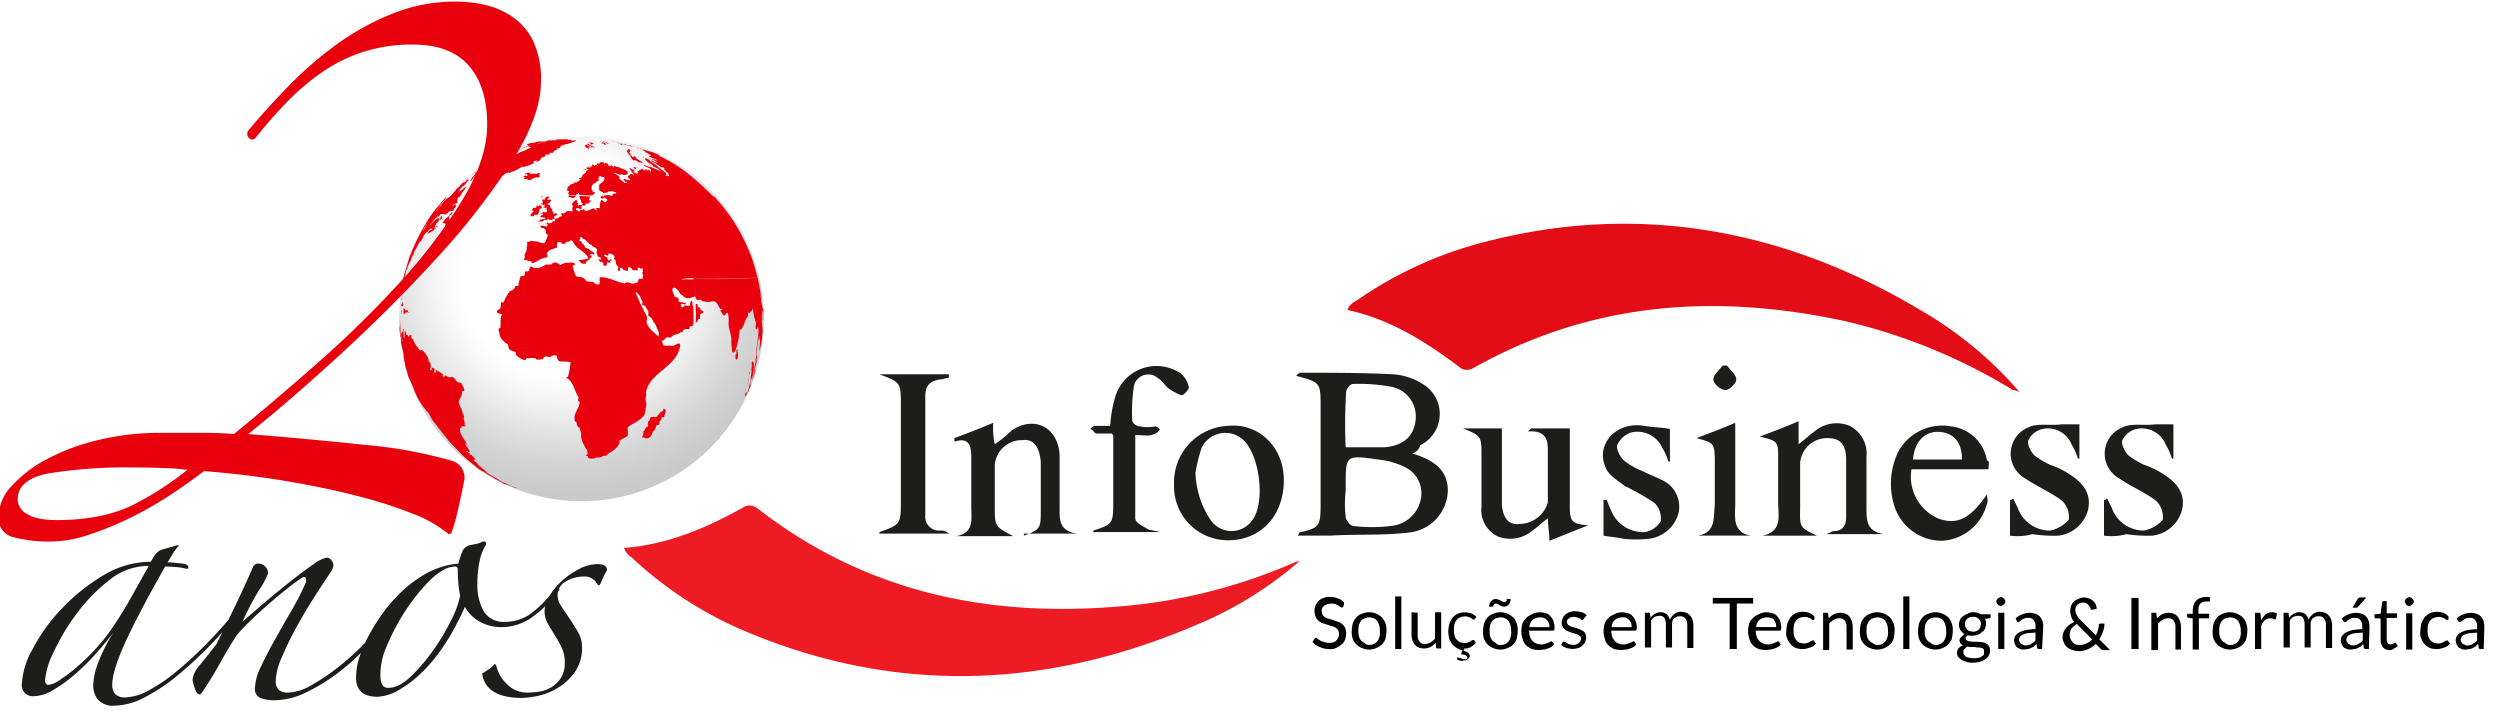
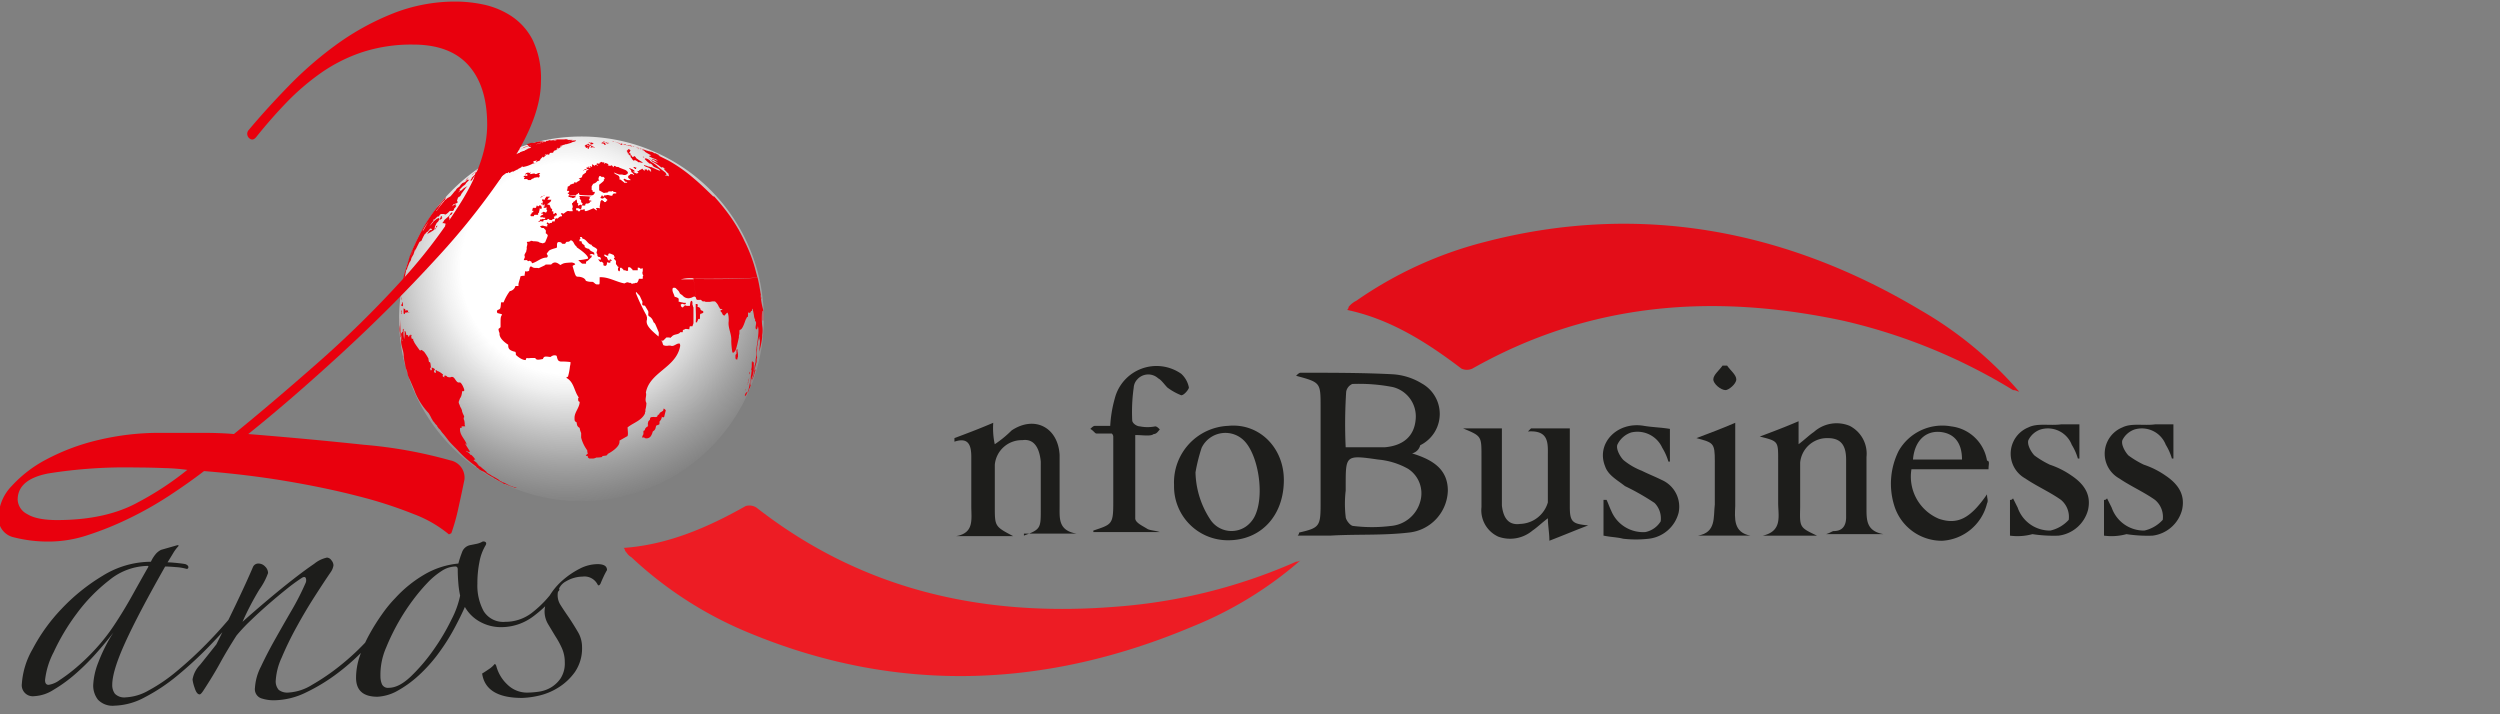
<svg xmlns="http://www.w3.org/2000/svg" width="497" height="142" viewBox="0 0 497 142">
  <rect x="0" y="0" width="497" height="142" fill="#808080" stroke="none" />
  <defs>
    <radialGradient id="radial-gradient" cx="52.975" cy="68.433" r="396.046" gradientTransform="translate(45.899 67.342) scale(0.134 0.016)" gradientUnits="userSpaceOnUse">
      <stop offset="0.267" />
      <stop offset="0.311" stop-opacity="0.941" />
      <stop offset="0.997" stop-opacity="0" />
    </radialGradient>
    <radialGradient id="radial-gradient-2" cx="46.366" cy="26.205" r="62.366" gradientTransform="translate(-0.016 -0.013)" gradientUnits="userSpaceOnUse">
      <stop offset="0.334" stop-color="#fff" />
      <stop offset="0.395" stop-color="#f9f9f9" stop-opacity="0.918" />
      <stop offset="0.479" stop-color="#e7e7e7" stop-opacity="0.804" />
      <stop offset="0.576" stop-color="#cacaca" stop-opacity="0.675" />
      <stop offset="0.683" stop-color="#a2a2a2" stop-opacity="0.529" />
      <stop offset="0.798" stop-color="#6e6e6e" stop-opacity="0.373" />
      <stop offset="0.918" stop-color="#2f2f2f" stop-opacity="0.212" />
      <stop offset="1" stop-opacity="0.102" />
    </radialGradient>
    <clipPath id="clip-logo_infb_02_3">
      <rect width="497" height="142" />
    </clipPath>
  </defs>
  <g id="logo_infb_02_3" data-name="logo_infb_02 – 3" clip-path="url(#clip-logo_infb_02_3)">
-     <rect width="497" height="142" fill="#fff" />
    <g id="Grupo_1" data-name="Grupo 1" transform="translate(57 4)">
      <ellipse id="Ellipse_21" data-name="Ellipse 21" cx="53.195" cy="7.106" rx="53.195" ry="7.106" transform="translate(9 91.319)" opacity="0.3" fill="url(#radial-gradient)" />
      <path id="Path_692_1_" d="M191.71,83.063a75.867,75.867,0,0,1-21.522,13.2c-29.136,12.284-58.677,13.5-88.219,1.218A76.679,76.679,0,0,1,58.626,82.455c-.608-.3-.914-.914-1.218-1.218a.877.877,0,0,0-.3-.608c8.63-.61,16.547-3.959,24.263-8.325a2.62,2.62,0,0,1,2.132.3C104.817,89.258,129.08,94.433,155.171,92.3A108.254,108.254,0,0,0,190.8,83.367a1.638,1.638,0,0,0,.914-.3" transform="translate(9.87 24.297)" fill="#ed1c24" />
      <path id="Path_693_1_" d="M332.4,50.4a75.821,75.821,0,0,0-19.694-16.243c-26.7-15.939-55.937-21.522-86.595-13.5a78.546,78.546,0,0,0-25.486,11.674,4.493,4.493,0,0,0-1.529,1.218.877.877,0,0,1-.3.608c8.63,1.826,15.939,6.5,22.74,11.674a2.6,2.6,0,0,0,2.132,0c23.349-13.2,47.914-15.025,73.7-9.542A113.007,113.007,0,0,1,331.18,50.094c.61,0,.914.3,1.218.3" transform="translate(12.013 23.459)" fill="#e30d18" />
      <path id="Path_694_1_" d="M198.657,61.023h7.715c3.655-.3,5.887-2.132,6.193-5.481a6.006,6.006,0,0,0-4.569-6.5,35.171,35.171,0,0,0-8.02-.608,2.071,2.071,0,0,0-1.218,1.529,100.111,100.111,0,0,0-.1,11.066m0,8.63a22.087,22.087,0,0,0,0,5.177c0,.608.914,1.827,1.529,1.827a30.172,30.172,0,0,0,7.411,0,6.626,6.626,0,0,0,5.887-4.873,5.8,5.8,0,0,0-2.436-6.5,14.792,14.792,0,0,0-5.887-1.826c-6.5-.921-6.5-.921-6.5,5.162v1.019m13.2-7.411c3.959,1.218,7.106,3.045,7.106,7.411a8.624,8.624,0,0,1-7.729,8.325c-5.177.61-10.456.3-15.631.61h-6.5a.877.877,0,0,0,.3-.61c3.959-.914,4.263-1.218,4.263-5.481V53c0-4.873,0-4.873-4.873-6.193.3-.3.608-.608.914-.608,6.193,0,12.284,0,18.18.3a12.5,12.5,0,0,1,5.887,1.827,6.925,6.925,0,0,1-.3,12.284,2.188,2.188,0,0,1-1.624,1.624" transform="translate(11.863 23.9)" fill="#1d1d1b" />
      <path id="Path_695_1_" d="M290.97,78.44H280.21c3.959-.914,3.045-3.959,3.045-6.5v-8.63c0-3.655,0-3.655-3.655-4.569,2.436-.914,4.873-1.827,7.715-3.045v4.569c1.218-.914,2.132-1.827,3.045-2.436a6.774,6.774,0,0,1,7.106-1.218,6.21,6.21,0,0,1,3.35,6.193V72.959c0,2.436,0,4.569,3.351,5.177H292.8c.914-.3,1.218-.608,1.529-.608,1.827,0,2.436-1.218,2.436-2.741V63.314c0-3.045-1.218-4.263-3.655-4.263a5.371,5.371,0,0,0-5.481,4.873v8.937c-.1,3.959-.1,3.959,3.351,5.583" transform="translate(13.243 24.046)" fill="#1d1d1b" />
      <path id="Path_696_1_" d="M135.707,78.429c3.351-1.218,3.351-1.529,3.351-5.177V63.717c-.3-3.045-1.529-4.569-3.655-4.263a5.371,5.371,0,0,0-5.483,4.873v8.325c0,3.959,0,3.959,3.655,5.887H122.2c3.655-.608,3.045-3.351,3.045-5.887V62.8c0-2.436-.61-3.959-3.351-3.045v-.71c2.436-.914,4.873-1.827,7.715-3.045a15.121,15.121,0,0,0,.3,4.263,21.919,21.919,0,0,0,3.351-2.741c4.569-3.045,9.238-.608,9.542,4.873V72.545c0,2.436-.3,4.873,3.351,5.481H135.706Z" transform="translate(10.849 24.049)" fill="#1d1d1b" />
      <path id="Path_697_1_" d="M238.349,74.968c-1.218.914-2.132,1.826-3.045,2.436a6.907,6.907,0,0,1-6.8,1.218,5.777,5.777,0,0,1-3.351-5.887V62.582c0-3.959,0-3.959-3.655-5.481h7.715V72.43q.457,4.112,3.655,3.655a5.928,5.928,0,0,0,5.481-4.263v-9.24c0-2.436.3-5.177-3.959-4.873L235,57.1h7.715V72.73c0,3.045.608,3.351,3.655,3.655-2.436.914-4.569,1.826-7.715,3.045,0-1.624-.3-2.945-.3-4.467" transform="translate(12.364 24.068)" fill="#1d1d1b" />
      <path id="Path_698_1_" d="M169.167,65.839a17.726,17.726,0,0,0,3.045,9.542,5.046,5.046,0,0,0,7.005,1.218,5.563,5.563,0,0,0,1.624-1.826c2.132-3.959.914-11.978-1.826-15.025a5.243,5.243,0,0,0-8.63,1.218,34.173,34.173,0,0,0-1.218,4.873m17.563,1.529c0,7.106-4.569,11.978-11.066,11.978A10.7,10.7,0,0,1,164.9,68.58v-.3A11.25,11.25,0,0,1,175.664,56.6c6.091-.608,11.066,4.263,11.066,10.76" transform="translate(11.499 24.059)" fill="#1d1d1b" />
-       <path id="Path_699_1_" d="M120.9,47.21c-.608,0-.914.3-1.529.3-2.132.3-3.045,1.218-3.045,3.351V74.519a2.742,2.742,0,0,0,2.436,3.045h.71a2.066,2.066,0,0,1,1.529.608H107.2v-.3c4.263-1.529,4.263-1.529,4.263-6.5V52.693c0-4.569,0-4.569-4.263-6.193h13.807v.71" transform="translate(10.627 23.907)" fill="#1d1d1b" />
      <path id="Path_700_1_" d="M319.422,63.316c0-3.351-1.529-5.177-4.263-5.481-3.045-.3-5.177,1.827-5.481,5.481Zm5.279,1.928H309.372a9.082,9.082,0,0,0,5.481,9.855c3.655,1.218,6.193,0,9.542-4.873,0,.914.3,1.218,0,1.826a9.759,9.759,0,0,1-8.934,7.411,9.9,9.9,0,0,1-9.542-7.105,14.612,14.612,0,0,1,.914-10.76,9.977,9.977,0,0,1,10.456-4.873,8.181,8.181,0,0,1,7.105,6.8c.608.1.3.71.3,1.726" transform="translate(13.623 24.043)" fill="#1d1d1b" />
      <path id="Path_701_1_" d="M157.433,58.589V75.136c0,.914,1.529,1.529,2.436,2.132.61.3,1.529.3,2.436.608h-13.2v-.3c3.655-1.218,3.959-1.218,3.959-5.481v-13.2a.877.877,0,0,0-.3-.608h-3.045c-.3,0-.608-.608-1.218-.914.3-.3.608-.608.914-.608h3.045a24.754,24.754,0,0,1,.914-5.481,8.56,8.56,0,0,1,13.2-4.873A4.944,4.944,0,0,1,168.1,49.15c0,.3-.914,1.529-1.529,1.529a11.918,11.918,0,0,1-2.741-1.529c-.61-.608-1.218-1.529-1.827-1.827a2.916,2.916,0,0,0-4.163.2,2.613,2.613,0,0,0-.71,1.624,34.436,34.436,0,0,0-.3,6.5c0,.608.914,1.218,1.529,1.218a7.69,7.69,0,0,0,3.045,0c.3,0,.608.3.914.608-.3.3-.61.914-1.218.914-.608.51-2.132.2-3.655.2" transform="translate(11.254 23.898)" fill="#1d1d1b" />
      <path id="Path_703_1_" d="M328.6,78.43V71.324c.3,0,.3,0,.61-.3l.914,1.826a6.772,6.772,0,0,0,6.5,4.569,7.024,7.024,0,0,0,3.655-2.132,4.406,4.406,0,0,0-1.529-3.959c-2.132-1.529-4.873-2.741-7.106-4.263a5.636,5.636,0,0,1,.608-10.152c1.826-.914,4.263-.3,6.5-.608H342.4v6.8h-.3a11.232,11.232,0,0,0-1.218-2.741,5.1,5.1,0,0,0-6.193-3.045,4.225,4.225,0,0,0-2.436,2.132c-.3.914.608,2.436,1.218,3.045a18.622,18.622,0,0,0,3.045,1.826,16.772,16.772,0,0,1,4.263,2.132c2.741,1.826,3.959,3.959,3.351,6.8a6.937,6.937,0,0,1-5.887,5.177,27.864,27.864,0,0,1-5.177-.3,11.344,11.344,0,0,1-4.467.3" transform="translate(13.985 24.057)" fill="#1d1d1b" />
      <path id="Path_703_1_2" data-name="Path_703_1_" d="M328.6,78.43V71.324c.3,0,.3,0,.61-.3l.914,1.826a6.772,6.772,0,0,0,6.5,4.569,7.024,7.024,0,0,0,3.655-2.132,4.406,4.406,0,0,0-1.529-3.959c-2.132-1.529-4.873-2.741-7.106-4.263a5.636,5.636,0,0,1,.608-10.152c1.826-.914,4.263-.3,6.5-.608H342.4v6.8h-.3a11.232,11.232,0,0,0-1.218-2.741,5.1,5.1,0,0,0-6.193-3.045,4.225,4.225,0,0,0-2.436,2.132c-.3.914.608,2.436,1.218,3.045a18.622,18.622,0,0,0,3.045,1.826,16.772,16.772,0,0,1,4.263,2.132c2.741,1.826,3.959,3.959,3.351,6.8a6.937,6.937,0,0,1-5.887,5.177,27.864,27.864,0,0,1-5.177-.3,11.344,11.344,0,0,1-4.467.3" transform="translate(32.675 24.057)" fill="#1d1d1b" />
      <path id="Path_704_1_" d="M249,78.433V71.323h.61c.3.608.61,1.529.914,2.132a6.849,6.849,0,0,0,6.8,4.263,4.667,4.667,0,0,0,3.045-2.132,4.387,4.387,0,0,0-1.218-3.655,48.646,48.646,0,0,0-5.882-3.352c-1.529-1.218-3.351-2.132-3.959-3.959-1.828-4.569,2.436-8.934,7.716-8.02,1.826.3,3.351.3,5.177.608v6.5h-.3a11.235,11.235,0,0,0-1.218-2.741,5.412,5.412,0,0,0-6.193-3.045,4.655,4.655,0,0,0-2.741,2.436c-.3.914.608,2.436,1.218,3.045a13.253,13.253,0,0,0,3.655,2.132c1.218.608,2.741,1.218,3.959,1.826a5.8,5.8,0,0,1,3.351,6.5,6.937,6.937,0,0,1-5.887,5.177,22.087,22.087,0,0,1-5.177,0c-1.116-.3-2.335-.3-3.859-.61" transform="translate(12.776 24.057)" fill="#1d1d1b" />
      <path id="Path_711_1_" d="M277.96,78.428H267.5c3.655-.608,3.045-3.655,3.351-6.193V63.614c0-3.655-.3-3.655-3.655-4.569,2.436-.914,4.873-1.826,7.715-3.045V72.547c-.1,2.436-.406,5.279,3.045,5.887" transform="translate(13.055 24.05)" fill="#1d1d1b" />
      <path id="Path_716_1_" d="M273.241,44.8c.61.914,1.828,1.827,1.828,2.741s-1.529,2.132-2.132,2.132c-.914,0-2.436-1.218-2.436-2.132s1.218-1.827,1.827-2.741h.914" transform="translate(13.106 23.88)" fill="#1d1d1b" />
-       <path id="Path_957_1_" d="M198.19,91.928c0,.1-.1.1-.1.2-.1,0-.1.1-.2.1s-.2-.1-.3-.1c-.1-.1-.3-.2-.406-.3l-.608-.3a3.3,3.3,0,0,0-1.624,0l-.61.3a1.019,1.019,0,0,0-.406.51,1.288,1.288,0,0,0-.1.608,1.883,1.883,0,0,0,.2.71,1.223,1.223,0,0,0,.51.51,1.939,1.939,0,0,0,.812.3l.914.3.914.3a3.569,3.569,0,0,1,.812.51,1.821,1.821,0,0,1,.51.71,3.606,3.606,0,0,1,.2,1.019,5.1,5.1,0,0,1-.2,1.218,2.321,2.321,0,0,1-.71,1.019,4.192,4.192,0,0,1-1.116.71,2.335,2.335,0,0,1-1.42.2,3.982,3.982,0,0,1-1.826-.406A3.366,3.366,0,0,1,192,99.041l.406-.61a.1.1,0,0,1,.1-.1c.1,0,.1-.1.2-.1s.2.1.3.2c.2.1.3.2.51.3a1.516,1.516,0,0,0,.71.3,3,3,0,0,0,1.019.2,2.811,2.811,0,0,0,.914-.1c.2-.1.51-.2.608-.406a2.123,2.123,0,0,0,.406-.608,1.727,1.727,0,0,0,.1-.71,1.466,1.466,0,0,0-.2-.71,1.223,1.223,0,0,0-.51-.51,1.939,1.939,0,0,0-.812-.3l-.914-.3-.914-.3a3.568,3.568,0,0,1-.812-.51,2.208,2.208,0,0,1-.51-.812,4.317,4.317,0,0,1-.2-1.116,3,3,0,0,1,.2-1.019,2.4,2.4,0,0,1,.61-.914,2.107,2.107,0,0,1,1.019-.61,3,3,0,0,1,1.32-.2,4.078,4.078,0,0,1,1.529.3,2.588,2.588,0,0,1,1.218.812Zm5.075,1.218a3.242,3.242,0,0,1,1.42.3,4.194,4.194,0,0,1,1.116.71,3.511,3.511,0,0,1,.71,1.218,3.945,3.945,0,0,1,.2,1.529,7.834,7.834,0,0,1-.2,1.529,3.058,3.058,0,0,1-1.827,1.826,3.468,3.468,0,0,1-2.843,0,3.058,3.058,0,0,1-1.828-1.826,3.948,3.948,0,0,1-.2-1.529,7.838,7.838,0,0,1,.2-1.529,3.805,3.805,0,0,1,.71-1.218,2.629,2.629,0,0,1,1.116-.71,3.242,3.242,0,0,1,1.42-.3Zm0,6.5a2.02,2.02,0,0,0,1.624-.71,2.921,2.921,0,0,0,.51-2.03,3.568,3.568,0,0,0-.51-2.03,2.02,2.02,0,0,0-1.624-.71,2.964,2.964,0,0,0-.914.2,1.822,1.822,0,0,0-.71.51,3.035,3.035,0,0,0-.406.812,4.55,4.55,0,0,0-.1,1.116,3.806,3.806,0,0,0,.1,1.116,2.039,2.039,0,0,0,.406.812,1.822,1.822,0,0,0,.71.51,1.1,1.1,0,0,0,.914.4Zm6.4-9.644v10.456h-1.218V90Zm3.249,3.249v4.567a1.772,1.772,0,0,0,.406,1.218,1.208,1.208,0,0,0,1.116.406,1.714,1.714,0,0,0,1.019-.3,5.579,5.579,0,0,0,.914-.71V93.147h1.218v7.207h-.71a.268.268,0,0,1-.3-.3l-.1-.812a3.977,3.977,0,0,1-1.019.812,3.126,3.126,0,0,1-1.32.3,3,3,0,0,1-1.019-.2,1.822,1.822,0,0,1-.71-.51,2.209,2.209,0,0,1-.51-.812,4.314,4.314,0,0,1-.2-1.116V93.147Zm8.63,9.036h0l.2.1c.1,0,.1,0,.2.1h.3c.2,0,.3,0,.406-.1s.2-.2.1-.3c0-.1,0-.2-.1-.2l-.2-.2c-.1,0-.2-.1-.406-.1a4.4,4.4,0,0,0-.51-.1l.3-.812a2.5,2.5,0,0,1-1.116-.406,5.577,5.577,0,0,1-.914-.71,11.068,11.068,0,0,1-.608-1.116,6.852,6.852,0,0,1-.2-1.42,7.834,7.834,0,0,1,.2-1.529,6.821,6.821,0,0,1,.608-1.218,3.975,3.975,0,0,1,1.019-.812,3.583,3.583,0,0,1,1.42-.3,5.144,5.144,0,0,1,1.32.2,3.646,3.646,0,0,1,1.019.71l-.3.406-.1.1h-.2c-.1,0-.2,0-.2-.1-.1-.1-.2-.1-.3-.2s-.3-.1-.51-.2a1.505,1.505,0,0,0-.71-.1,2.965,2.965,0,0,0-.914.2,1.822,1.822,0,0,0-.71.51,3.037,3.037,0,0,0-.406.812,4.164,4.164,0,0,0-.1,1.116,3.807,3.807,0,0,0,.1,1.116,2.039,2.039,0,0,0,.406.812,2.694,2.694,0,0,0,.61.51,2.965,2.965,0,0,0,.914.2,1.505,1.505,0,0,0,.71-.1c.2-.1.3-.1.51-.2.1-.1.2-.2.3-.2a.372.372,0,0,1,.3-.1h.1l.1.1.3.51a3.977,3.977,0,0,1-1.019.812,2.81,2.81,0,0,1-1.32.3l-.1.406a3.606,3.606,0,0,1,.914.406.877.877,0,0,1,.3.608.61.61,0,0,1-.1.406l-.3.3a.777.777,0,0,1-.51.2c-.2,0-.406.1-.61.1a.761.761,0,0,1-.51-.1c-.2,0-.3-.1-.51-.2l.1-.406a3.775,3.775,0,0,0,.71.2Zm7.816-9.136a3.242,3.242,0,0,1,1.42.3,4.193,4.193,0,0,1,1.116.71,3.51,3.51,0,0,1,.71,1.218,3.944,3.944,0,0,1,.2,1.529,7.834,7.834,0,0,1-.2,1.529,3.058,3.058,0,0,1-1.826,1.827,3.468,3.468,0,0,1-2.843,0,3.058,3.058,0,0,1-1.827-1.826,3.946,3.946,0,0,1-.2-1.529,7.837,7.837,0,0,1,.2-1.529,3.8,3.8,0,0,1,.71-1.218,2.628,2.628,0,0,1,1.116-.71,3.244,3.244,0,0,1,1.42-.3Zm0,6.5a2.02,2.02,0,0,0,1.624-.71,2.921,2.921,0,0,0,.51-2.03,3.568,3.568,0,0,0-.51-2.03,2.02,2.02,0,0,0-1.624-.71,2.964,2.964,0,0,0-.914.2,1.821,1.821,0,0,0-.71.51,3.039,3.039,0,0,0-.406.812,4.553,4.553,0,0,0-.1,1.116,3.806,3.806,0,0,0,.1,1.116,2.039,2.039,0,0,0,.406.812,1.821,1.821,0,0,0,.71.51.989.989,0,0,0,.909.4Zm.71-8.528a.61.61,0,0,0,.406-.1.447.447,0,0,0,.1-.51h.812a1.288,1.288,0,0,1-.1.608,1.359,1.359,0,0,1-.3.51,1.4,1.4,0,0,1-.406.3,1.32,1.32,0,0,1-1.019,0c-.1-.1-.3-.1-.406-.2a.529.529,0,0,0-.406-.2.372.372,0,0,0-.3-.1c-.3,0-.51.2-.51.608h-.812a1.287,1.287,0,0,1,.1-.608,1.359,1.359,0,0,1,.3-.51,1.4,1.4,0,0,1,.406-.3,1.32,1.32,0,0,1,1.02,0c.1.1.3.1.406.2l.406.2c.1.007.2.1.3.1Zm7.106,2.03a5.1,5.1,0,0,1,1.218.2,1.478,1.478,0,0,1,.914.61,2.107,2.107,0,0,1,.61,1.019,3,3,0,0,1,.2,1.32.61.61,0,0,1-.1.406c-.1.1-.1.1-.2.1h-4.771a5.1,5.1,0,0,0,.2,1.218,2.208,2.208,0,0,0,.51.812,1.82,1.82,0,0,0,.71.51,2.963,2.963,0,0,0,.914.2,2.235,2.235,0,0,0,.812-.1c.2-.1.406-.1.608-.2.1-.1.3-.1.406-.2a.374.374,0,0,1,.3-.1c.1,0,.2,0,.2.1l.3.51c-.2.2-.3.406-.61.51a1.515,1.515,0,0,1-.71.3,1.911,1.911,0,0,1-.812.2c-.3,0-.51.1-.812.1a6.856,6.856,0,0,1-1.42-.2,4.194,4.194,0,0,1-1.116-.71,2.436,2.436,0,0,1-.71-1.218,4.6,4.6,0,0,1-.3-1.624,6.854,6.854,0,0,1,.2-1.42,2.629,2.629,0,0,1,.71-1.116,2.321,2.321,0,0,1,1.019-.71,3.257,3.257,0,0,1,1.714-.523Zm0,1.019a2.424,2.424,0,0,0-1.42.51,2,2,0,0,0-.61,1.42H239.1a2.237,2.237,0,0,0-.1-.812,2.126,2.126,0,0,0-.406-.608,1.3,1.3,0,0,0-.608-.406,2.236,2.236,0,0,0-.812-.1Zm8.73.3c0,.1-.1.2-.3.2-.1,0-.2,0-.2-.1-.1-.1-.2-.1-.3-.2s-.3-.1-.51-.2a1.879,1.879,0,0,0-1.218,0,.527.527,0,0,0-.406.2l-.3.3a.61.61,0,0,0-.1.406c0,.2.1.3.2.51.1.1.3.2.406.3a1.442,1.442,0,0,0,.61.2,6.468,6.468,0,0,0,.71.2c.2.1.51.2.71.3l.61.3a1.019,1.019,0,0,1,.406.51,1.882,1.882,0,0,1,.2.71,2.966,2.966,0,0,1-.2.914,1.821,1.821,0,0,1-.51.71,2.209,2.209,0,0,1-.812.51,5.24,5.24,0,0,1-1.116.2,5.144,5.144,0,0,1-1.32-.2,3.38,3.38,0,0,1-1.019-.608l.3-.51a.1.1,0,0,1,.1-.1c.1,0,.1-.1.2,0a.374.374,0,0,1,.3.1c.1.1.2.1.3.2.2.1.3.2.51.2a1.728,1.728,0,0,0,.71.1,1.288,1.288,0,0,0,.61-.1,1.36,1.36,0,0,0,.51-.3,1.4,1.4,0,0,0,.3-.406.61.61,0,0,0,.1-.406.559.559,0,0,0-.2-.51c-.1-.1-.3-.2-.406-.3a1.443,1.443,0,0,0-.61-.2,6.455,6.455,0,0,0-.71-.2c-.2-.1-.51-.2-.71-.3a2.124,2.124,0,0,1-.608-.406,1.019,1.019,0,0,1-.406-.51,1.913,1.913,0,0,1-.2-.812,2.39,2.39,0,0,1,.2-.812,1.821,1.821,0,0,1,.51-.71,2.209,2.209,0,0,1,.812-.51,3.649,3.649,0,0,1,1.116-.2,5.946,5.946,0,0,1,1.32.2,2.107,2.107,0,0,1,1.02.608Zm7.614-1.32a5.1,5.1,0,0,1,1.218.2,1.478,1.478,0,0,1,.914.61,2.107,2.107,0,0,1,.608,1.019,3,3,0,0,1,.2,1.32.61.61,0,0,1-.1.406c-.1.1-.1.1-.2.1h-4.771a5.1,5.1,0,0,0,.2,1.218,2.209,2.209,0,0,0,.51.812,1.82,1.82,0,0,0,.71.51,2.964,2.964,0,0,0,.914.2,2.237,2.237,0,0,0,.812-.1c.2-.1.406-.1.61-.2.1-.1.3-.1.406-.2a.374.374,0,0,1,.3-.1c.1,0,.2,0,.2.1l.3.51c-.2.2-.3.406-.61.51a1.516,1.516,0,0,1-.71.3,1.913,1.913,0,0,1-.812.2c-.3,0-.51.1-.812.1a6.858,6.858,0,0,1-1.42-.2,4.193,4.193,0,0,1-1.116-.71,2.436,2.436,0,0,1-.71-1.218,4.6,4.6,0,0,1-.3-1.624,6.855,6.855,0,0,1,.2-1.42,2.628,2.628,0,0,1,.71-1.116,2.321,2.321,0,0,1,1.02-.71,3.51,3.51,0,0,1,1.716-.527Zm0,1.019a2.424,2.424,0,0,0-1.42.51,2,2,0,0,0-.608,1.42h3.959a2.237,2.237,0,0,0-.1-.812,2.124,2.124,0,0,0-.406-.608,1.293,1.293,0,0,0-.61-.406,1.145,1.145,0,0,0-.812-.1Zm4.569,6.287V93.249h.71a.268.268,0,0,1,.3.3l.1.71a2.4,2.4,0,0,1,.914-.812,2.039,2.039,0,0,1,1.116-.3,1.95,1.95,0,0,1,1.218.406,2.419,2.419,0,0,1,.608,1.116,2.55,2.55,0,0,1,.406-.71l.51-.51.608-.3a1.728,1.728,0,0,1,.71-.1,3.606,3.606,0,0,1,1.019.2,1.822,1.822,0,0,1,.71.51,2.21,2.21,0,0,1,.51.812,5.235,5.235,0,0,1,.2,1.116v4.569h-1.218V95.685a2.039,2.039,0,0,0-.406-1.32A1.208,1.208,0,0,0,265,93.959a1.288,1.288,0,0,0-.608.1c-.2.1-.3.2-.51.3-.1.2-.3.3-.3.51a1.728,1.728,0,0,0-.1.71v4.569h-1.218V95.583a2.81,2.81,0,0,0-.3-1.32,1.178,1.178,0,0,0-1.02-.406,2.965,2.965,0,0,0-.914.2,2.379,2.379,0,0,0-.71.71v5.381H258.09Zm21.522-10.152v1.116h-3.249v9.036H274.94V91.42h-3.351V90.3Zm2.639,2.843a5.1,5.1,0,0,1,1.218.2,1.478,1.478,0,0,1,.914.61,2.107,2.107,0,0,1,.608,1.019,3,3,0,0,1,.2,1.32.61.61,0,0,1-.1.406c-.1.1-.1.1-.2.1h-4.771a5.1,5.1,0,0,0,.2,1.218,2.209,2.209,0,0,0,.51.812,1.819,1.819,0,0,0,.71.51,2.963,2.963,0,0,0,.914.2,2.236,2.236,0,0,0,.812-.1c.2-.1.406-.1.608-.2.1-.1.3-.1.406-.2a.374.374,0,0,1,.3-.1c.1,0,.2,0,.2.1l.3.51c-.2.2-.3.406-.608.51a1.516,1.516,0,0,1-.71.3,1.912,1.912,0,0,1-.812.2c-.3,0-.51.1-.812.1a6.859,6.859,0,0,1-1.422-.2,4.193,4.193,0,0,1-1.116-.71,2.437,2.437,0,0,1-.71-1.218,4.6,4.6,0,0,1-.3-1.624,6.854,6.854,0,0,1,.2-1.42,2.629,2.629,0,0,1,.71-1.116,2.321,2.321,0,0,1,1.019-.71,3.51,3.51,0,0,1,1.714-.523Zm0,1.019a2.426,2.426,0,0,0-1.42.51,2,2,0,0,0-.608,1.42h3.959a2.232,2.232,0,0,0-.1-.812l-.3-.608a1.3,1.3,0,0,0-.61-.406,2.81,2.81,0,0,0-.914-.1Zm9.542.406-.1.1h-.2c-.1,0-.2,0-.2-.1-.1-.1-.2-.1-.3-.2s-.3-.1-.51-.2a1.505,1.505,0,0,0-.71-.1,2.963,2.963,0,0,0-.914.2,1.822,1.822,0,0,0-.71.51,3.039,3.039,0,0,0-.406.812,4.161,4.161,0,0,0-.1,1.116,3.8,3.8,0,0,0,.1,1.116,2.039,2.039,0,0,0,.406.812,2.692,2.692,0,0,0,.608.51,2.965,2.965,0,0,0,.914.2,1.505,1.505,0,0,0,.71-.1c.2-.1.3-.1.51-.2.1-.1.2-.2.3-.2a.374.374,0,0,1,.3-.1c.1,0,.2,0,.2.1l.406.51a2.02,2.02,0,0,1-1.218.812,4.078,4.078,0,0,1-1.529.3,5.1,5.1,0,0,1-1.218-.2,3.646,3.646,0,0,1-1.02-.71,4.193,4.193,0,0,1-.71-1.116,2.661,2.661,0,0,1-.2-1.529,7.842,7.842,0,0,1,.2-1.529,6.827,6.827,0,0,1,.608-1.218,3.975,3.975,0,0,1,1.019-.812,3.583,3.583,0,0,1,1.42-.3,5.142,5.142,0,0,1,1.32.2,3.645,3.645,0,0,1,1.02.71Zm1.726,5.887V93.249h.71a.268.268,0,0,1,.3.3l.1.812a3.974,3.974,0,0,1,1.02-.812,3.127,3.127,0,0,1,1.32-.3,3,3,0,0,1,1.019.2,1.822,1.822,0,0,1,.71.51,2.661,2.661,0,0,1,.51.914,4.315,4.315,0,0,1,.2,1.116v4.569h-1.228V95.989a1.772,1.772,0,0,0-.406-1.218,1.208,1.208,0,0,0-1.116-.406,1.714,1.714,0,0,0-1.019.3,5.585,5.585,0,0,0-.914.71v5.279h-1.218Zm10.76-7.306a3.242,3.242,0,0,1,1.421.3,4.192,4.192,0,0,1,1.116.71,3.508,3.508,0,0,1,.71,1.218,3.946,3.946,0,0,1,.2,1.529,7.834,7.834,0,0,1-.2,1.529,3.058,3.058,0,0,1-1.828,1.826,3.468,3.468,0,0,1-2.843,0,3.058,3.058,0,0,1-1.828-1.826,3.946,3.946,0,0,1-.2-1.529,7.832,7.832,0,0,1,.2-1.529,3.8,3.8,0,0,1,.71-1.218,2.628,2.628,0,0,1,1.116-.71,3.984,3.984,0,0,1,1.422-.313Zm0,6.5a2.02,2.02,0,0,0,1.624-.71,2.92,2.92,0,0,0,.51-2.03,3.568,3.568,0,0,0-.51-2.03,2.02,2.02,0,0,0-1.624-.71,2.964,2.964,0,0,0-.914.2,1.824,1.824,0,0,0-.71.51,3.04,3.04,0,0,0-.406.812,4.55,4.55,0,0,0-.1,1.116,3.806,3.806,0,0,0,.1,1.116,2.04,2.04,0,0,0,.406.812,1.824,1.824,0,0,0,.71.51,1.24,1.24,0,0,0,.914.406ZM310.67,90v10.456h-1.218V90Zm5.177,3.147a3.241,3.241,0,0,1,1.42.3,4.191,4.191,0,0,1,1.116.71,3.511,3.511,0,0,1,.71,1.218,3.947,3.947,0,0,1,.2,1.529,7.846,7.846,0,0,1-.2,1.529,3.059,3.059,0,0,1-1.828,1.827,3.468,3.468,0,0,1-2.843,0,3.058,3.058,0,0,1-1.828-1.827,3.947,3.947,0,0,1-.2-1.529,7.84,7.84,0,0,1,.2-1.529,3.8,3.8,0,0,1,.71-1.218,2.628,2.628,0,0,1,1.116-.71,3.242,3.242,0,0,1,1.427-.3Zm0,6.5a2.02,2.02,0,0,0,1.624-.71,2.921,2.921,0,0,0,.51-2.03,3.568,3.568,0,0,0-.51-2.03,2.02,2.02,0,0,0-1.624-.71,2.964,2.964,0,0,0-.914.2,1.821,1.821,0,0,0-.71.51,3.043,3.043,0,0,0-.406.812,4.55,4.55,0,0,0-.1,1.116,3.808,3.808,0,0,0,.1,1.116,2.04,2.04,0,0,0,.406.812,1.822,1.822,0,0,0,.71.51,1.24,1.24,0,0,0,.914.406Zm7.411-6.5a2.81,2.81,0,0,1,.914.1,4.95,4.95,0,0,1,.71.3h1.928v.51a.269.269,0,0,1-.3.3l-.812.1a1.829,1.829,0,0,1,.2,1.019,2.961,2.961,0,0,1-.2.914,1.359,1.359,0,0,1-.608.71,2.209,2.209,0,0,1-.812.51,3.649,3.649,0,0,1-1.116.2,2.811,2.811,0,0,1-.914-.1l-.3.3a.372.372,0,0,0-.1.3.527.527,0,0,0,.2.406c.2.1.3.2.51.2.3,0,.51.1.812.1h.914c.3,0,.61.1.914.1a1.359,1.359,0,0,1,.812.3,1.223,1.223,0,0,1,.51.51,1.913,1.913,0,0,1,.2.812,2.964,2.964,0,0,1-.2.914,2.739,2.739,0,0,1-.71.812,4.745,4.745,0,0,1-1.019.51,6.85,6.85,0,0,1-1.42.2,3.454,3.454,0,0,1-1.421-.2,4.247,4.247,0,0,1-1.019-.406l-.608-.608a1.881,1.881,0,0,1-.2-.71,1.638,1.638,0,0,1,.3-.914,2.4,2.4,0,0,1,.914-.608,1.019,1.019,0,0,1-.51-.406,1.443,1.443,0,0,1-.2-.608.374.374,0,0,1,.1-.3c0-.1.1-.2.2-.3l.3-.3c.1-.1.3-.2.406-.3a3.088,3.088,0,0,1-.812-.812,2.039,2.039,0,0,1-.3-1.116,2.967,2.967,0,0,1,.2-.914,1.359,1.359,0,0,1,.61-.71,2.66,2.66,0,0,1,.914-.51,1.716,1.716,0,0,1,1.019-.3Zm2.233,7.715c0-.2,0-.3-.1-.406a.527.527,0,0,0-.406-.2,1.288,1.288,0,0,0-.608-.1,1.728,1.728,0,0,1-.71-.1h-.71a1.728,1.728,0,0,1-.71-.1,1.492,1.492,0,0,0-.61.51.627.627,0,0,0-.2.71c0,.2,0,.3.1.406s.2.3.406.406a1.442,1.442,0,0,0,.608.2,4.163,4.163,0,0,0,1.828,0,1.1,1.1,0,0,0,.71-.3.792.792,0,0,0,.406-.406Zm-2.233-3.857a1.728,1.728,0,0,0,.71-.1c.2-.1.3-.2.51-.3a2.219,2.219,0,0,0,.3-.51,1.287,1.287,0,0,0,.1-.608,1.178,1.178,0,0,0-.406-1.019,1.619,1.619,0,0,0-1.218-.406,1.529,1.529,0,0,0-1.116.406,1.3,1.3,0,0,0-.406,1.019,1.288,1.288,0,0,0,.1.608c.1.2.2.3.3.51a2.218,2.218,0,0,0,.51.3C322.852,96.9,323.056,97.005,323.258,97.005Zm6.287-3.757v7.207h-1.218V93.249Zm.2-2.233a.372.372,0,0,1-.1.3c0,.1-.1.2-.2.3s-.2.1-.3.2c-.1,0-.2.1-.3.1a.372.372,0,0,1-.3-.1c-.1,0-.2-.1-.3-.2s-.1-.2-.2-.3c0-.1-.1-.2-.1-.3a.372.372,0,0,1,.1-.3c0-.1.1-.2.2-.3s.2-.1.3-.2c.1,0,.2-.1.3-.1a.374.374,0,0,1,.3.1c.1,0,.2.1.3.2s.2.2.2.3a.372.372,0,0,1,.109.308Zm7.306,9.442h-.608a.372.372,0,0,1-.3-.1c-.1-.1-.1-.1-.1-.2l-.1-.71c-.2.2-.406.3-.51.51l-.608.3a1.442,1.442,0,0,1-.608.2c-.2,0-.51.1-.71.1a2.235,2.235,0,0,1-.812-.1l-.608-.3a2.123,2.123,0,0,1-.406-.61,2.39,2.39,0,0,1-.2-.812,1.915,1.915,0,0,1,.2-.812,2.38,2.38,0,0,1,.71-.71,7.047,7.047,0,0,1,1.32-.51,15.262,15.262,0,0,1,2.03-.2v-.608a1.772,1.772,0,0,0-.406-1.218,1.118,1.118,0,0,0-1.019-.406,1.707,1.707,0,0,0-1.32.406,1.4,1.4,0,0,0-.406.3.374.374,0,0,1-.3.1c-.1,0-.2,0-.2-.1-.1,0-.1-.1-.1-.2l-.2-.406a3.582,3.582,0,0,1,1.32-.812,4.078,4.078,0,0,1,1.529-.3,4.32,4.32,0,0,1,1.116.2,2.129,2.129,0,0,1,1.32,1.32,4.318,4.318,0,0,1,.2,1.116Zm-3.351-.71a1.288,1.288,0,0,0,.608-.1.777.777,0,0,0,.51-.2c.2-.1.3-.2.51-.3s.3-.3.406-.406V97.2c-.51,0-1.019.1-1.529.1a3.87,3.87,0,0,0-1.019.3,1.019,1.019,0,0,0-.51.406c-.1.2-.2.3-.2.51a.915.915,0,0,0,.1.51c.1.1.1.2.2.3a.527.527,0,0,0,.406.2.656.656,0,0,0,.527.2Zm11.674-9.542a3.607,3.607,0,0,1,1.02.2,2.209,2.209,0,0,1,.812.51,1.821,1.821,0,0,1,.51.71,2.377,2.377,0,0,1,.2.812l-.812.2h-.3c-.1,0-.1-.1-.1-.2a.77.77,0,0,0-.2-.406c-.1-.1-.2-.3-.3-.406s-.3-.2-.406-.3a1.879,1.879,0,0,0-1.218,0c-.2.1-.3.2-.51.3a2.218,2.218,0,0,0-.3.51,1.287,1.287,0,0,0-.1.608.915.915,0,0,0,.1.51c0,.2.1.3.2.51s.2.3.3.51.3.3.51.51l2.944,2.944a3.033,3.033,0,0,0,.406-1.019,3.609,3.609,0,0,0,.2-1.019c0-.1,0-.2.1-.2.1-.1.1-.1.2-.1h.812a4.6,4.6,0,0,1-.3,1.624,10.247,10.247,0,0,1-.71,1.529l2.132,2.132h-1.529c-.1,0-.2-.1-.3-.2l-1.019-1.019a5,5,0,0,1-1.529,1.019,4.12,4.12,0,0,1-1.928.406,4.319,4.319,0,0,1-1.116-.2,3.173,3.173,0,0,1-1.019-.51,2.21,2.21,0,0,1-.71-.914,2.7,2.7,0,0,1-.3-1.218,2.962,2.962,0,0,1,.2-.914,2.209,2.209,0,0,1,.51-.812,2.379,2.379,0,0,1,.71-.71,4.111,4.111,0,0,1,.914-.51,2.419,2.419,0,0,1-.608-1.116,3.646,3.646,0,0,1-.2-1.116,3.607,3.607,0,0,1,.2-1.019,2.208,2.208,0,0,1,.51-.812,1.964,1.964,0,0,1,.914-.51,2.039,2.039,0,0,1,1.13-.308Zm-2.843,7.512a2.39,2.39,0,0,0,.2.812c.1.2.3.406.406.608a2.125,2.125,0,0,0,.61.406,1.728,1.728,0,0,0,.71.1,3.242,3.242,0,0,0,1.421-.3A2.878,2.878,0,0,0,347,98.529l-3.045-3.045a3.514,3.514,0,0,0-1.116,1.019,2.166,2.166,0,0,0-.294,1.211Zm13.7,2.741h-1.422V90.3h1.422Zm2.538,0V93.249h.71a.268.268,0,0,1,.3.3l.1.812a3.975,3.975,0,0,1,1.019-.812,3.126,3.126,0,0,1,1.32-.3,3,3,0,0,1,1.019.2,1.822,1.822,0,0,1,.71.51,2.664,2.664,0,0,1,.51.914,4.317,4.317,0,0,1,.2,1.116v4.569H363.56V95.989a1.772,1.772,0,0,0-.406-1.218,1.208,1.208,0,0,0-1.116-.406,1.715,1.715,0,0,0-1.02.3,5.584,5.584,0,0,0-.914.71v5.279h-1.32Zm8.223,0V94.365l-.812-.1a.355.355,0,0,1-.2-.1c-.1-.1-.1-.1-.1-.2v-.51H367v-.71a4.321,4.321,0,0,1,.2-1.116,2.129,2.129,0,0,1,1.32-1.32,3.609,3.609,0,0,1,1.02-.2,2.809,2.809,0,0,1,.914.1v.608c0,.1,0,.1-.1.2h-.71a1.288,1.288,0,0,0-.61.1,1.36,1.36,0,0,0-.51.3,2.216,2.216,0,0,0-.3.51,1.979,1.979,0,0,0-.1.812v.71h2.132v.914h-2.039v6.193H367Zm7.411-7.306a3.242,3.242,0,0,1,1.42.3,4.194,4.194,0,0,1,1.116.71,3.513,3.513,0,0,1,.71,1.218,3.946,3.946,0,0,1,.2,1.529,7.838,7.838,0,0,1-.2,1.529,3.058,3.058,0,0,1-1.828,1.827,3.468,3.468,0,0,1-2.843,0,3.058,3.058,0,0,1-1.828-1.826,3.946,3.946,0,0,1-.2-1.529,7.832,7.832,0,0,1,.2-1.529,3.8,3.8,0,0,1,.71-1.218,2.63,2.63,0,0,1,1.116-.71,3.244,3.244,0,0,1,1.42-.3Zm0,6.5a2.02,2.02,0,0,0,1.624-.71,2.921,2.921,0,0,0,.51-2.03,3.569,3.569,0,0,0-.51-2.03,2.02,2.02,0,0,0-1.624-.71,2.964,2.964,0,0,0-.914.2,1.821,1.821,0,0,0-.71.51,3.042,3.042,0,0,0-.406.812,4.556,4.556,0,0,0-.1,1.116,3.807,3.807,0,0,0,.1,1.116,2.039,2.039,0,0,0,.406.812,1.82,1.82,0,0,0,.71.51,1.1,1.1,0,0,0,.914.406Zm4.975.812V93.249h.71a.359.359,0,0,1,.406.406l.1,1.116a4.774,4.774,0,0,1,.914-1.218,2.039,2.039,0,0,1,1.32-.406.761.761,0,0,1,.51.1.527.527,0,0,1,.406.2l-.2.914a.219.219,0,0,1-.2.2.374.374,0,0,1-.3-.1,1.288,1.288,0,0,0-.608-.1,1.529,1.529,0,0,0-1.116.406,2.628,2.628,0,0,0-.71,1.116v4.569Zm5.685,0V93.249h.71a.268.268,0,0,1,.3.3l.1.71a2.4,2.4,0,0,1,.914-.812,2.039,2.039,0,0,1,1.116-.3,1.95,1.95,0,0,1,1.218.406,2.422,2.422,0,0,1,.61,1.116,2.549,2.549,0,0,1,.406-.71l.51-.51.608-.3a1.729,1.729,0,0,1,.71-.1,3.607,3.607,0,0,1,1.019.2,1.822,1.822,0,0,1,.71.51,2.209,2.209,0,0,1,.51.812,5.237,5.237,0,0,1,.2,1.116v4.569h-1.22V95.685a2.039,2.039,0,0,0-.406-1.32,1.208,1.208,0,0,0-1.116-.406,1.288,1.288,0,0,0-.61.1c-.2.1-.3.2-.51.3-.1.2-.3.3-.3.51a1.729,1.729,0,0,0-.1.71v4.569H389.24V95.583a2.811,2.811,0,0,0-.3-1.32,1.177,1.177,0,0,0-1.019-.406,2.963,2.963,0,0,0-.914.2,2.379,2.379,0,0,0-.71.71v5.381h-1.218Zm16.953,0h-.608a.372.372,0,0,1-.3-.1c-.1-.1-.1-.1-.1-.2l-.1-.71c-.2.2-.406.3-.51.51l-.61.3a1.442,1.442,0,0,1-.608.2c-.2,0-.51.1-.71.1a2.234,2.234,0,0,1-.812-.1l-.61-.3a2.126,2.126,0,0,1-.406-.61,2.39,2.39,0,0,1-.2-.812,1.913,1.913,0,0,1,.2-.812,2.379,2.379,0,0,1,.71-.71,7.047,7.047,0,0,1,1.32-.51,15.254,15.254,0,0,1,2.031-.2v-.608a1.772,1.772,0,0,0-.406-1.218,1.118,1.118,0,0,0-1.019-.406,1.707,1.707,0,0,0-1.32.406,1.4,1.4,0,0,0-.406.3.374.374,0,0,1-.3.1c-.1,0-.2,0-.2-.1-.1,0-.1-.1-.2-.2l-.2-.406a3.582,3.582,0,0,1,1.32-.812,4.078,4.078,0,0,1,1.529-.3,4.317,4.317,0,0,1,1.116.2,2.129,2.129,0,0,1,1.32,1.32,4.318,4.318,0,0,1,.2,1.116Zm-3.249-.71a1.288,1.288,0,0,0,.61-.1.775.775,0,0,0,.51-.2c.2-.1.3-.2.51-.3s.3-.3.406-.406V97.207c-.51,0-1.019.1-1.529.1a3.87,3.87,0,0,0-1.019.3,1.019,1.019,0,0,0-.51.406c-.1.2-.2.3-.2.51a.915.915,0,0,0,.1.51c.1.1.1.2.2.3a.527.527,0,0,0,.406.2.559.559,0,0,0,.525.2Zm2.741-9.542-1.624,1.826-.2.2h-.914l1.019-1.726c.1-.1.1-.2.2-.2a.372.372,0,0,1,.3-.1Zm4.669,10.456a1.68,1.68,0,0,1-1.32-.51,2.426,2.426,0,0,1-.51-1.42v-4.37h-.914c-.1,0-.1,0-.2-.1s-.1-.1-.1-.2v-.51l1.218-.1.3-2.233c0-.1,0-.1.1-.2.1,0,.1-.1.2-.1h.608v2.436h2.039v.914h-2.039v4.365a1.882,1.882,0,0,0,.2.71,1.089,1.089,0,0,0,.61.2.372.372,0,0,0,.3-.1.355.355,0,0,0,.2-.1c.1,0,.1-.1.2-.1a.1.1,0,0,0,.1-.1c.1,0,.1.1.2.1l.406.608a2.209,2.209,0,0,1-.812.51,1.152,1.152,0,0,1-.8.309Zm4.467-7.306v7.207h-1.218V93.351Zm.3-2.335a.374.374,0,0,1-.1.3c0,.1-.1.2-.2.3s-.2.1-.3.2c-.1,0-.2.1-.3.1a.374.374,0,0,1-.3-.1c-.1,0-.2-.1-.3-.2s-.1-.2-.2-.3c0-.1-.1-.2-.1-.3a.372.372,0,0,1,.1-.3c0-.1.1-.2.2-.3s.2-.1.3-.2c.1,0,.2-.1.3-.1a.372.372,0,0,1,.3.1c.1,0,.2.1.3.2s.2.2.2.3a.372.372,0,0,1,.1.3Zm6.9,3.553-.1.1h-.2c-.1,0-.2,0-.2-.1-.1-.1-.2-.1-.3-.2s-.3-.1-.51-.2a1.506,1.506,0,0,0-.71-.1,2.963,2.963,0,0,0-.914.2,1.821,1.821,0,0,0-.71.51,3.041,3.041,0,0,0-.406.812,4.164,4.164,0,0,0-.1,1.116,3.807,3.807,0,0,0,.1,1.116,2.039,2.039,0,0,0,.406.812,2.692,2.692,0,0,0,.608.51,2.964,2.964,0,0,0,.914.2,1.5,1.5,0,0,0,.71-.1c.2-.1.3-.1.51-.2.1-.1.2-.2.3-.2a.374.374,0,0,1,.3-.1c.1,0,.2,0,.2.1l.406.51a2.02,2.02,0,0,1-1.218.812,4.077,4.077,0,0,1-1.529.3,5.1,5.1,0,0,1-1.218-.2,3.647,3.647,0,0,1-1.019-.71,4.188,4.188,0,0,1-.71-1.116,2.661,2.661,0,0,1-.2-1.529,7.832,7.832,0,0,1,.2-1.529,6.817,6.817,0,0,1,.608-1.218,3.973,3.973,0,0,1,1.019-.812,3.582,3.582,0,0,1,1.42-.3,5.143,5.143,0,0,1,1.32.2,3.646,3.646,0,0,1,1.019.71Zm7.005,5.887h-.608a.374.374,0,0,1-.3-.1c-.1-.1-.1-.1-.1-.2l-.1-.71c-.2.2-.406.3-.51.51l-.61.3a1.443,1.443,0,0,1-.608.2c-.2,0-.51.1-.71.1a2.236,2.236,0,0,1-.812-.1l-.61-.3a2.124,2.124,0,0,1-.406-.61,2.389,2.389,0,0,1-.2-.812,1.913,1.913,0,0,1,.2-.812,2.379,2.379,0,0,1,.71-.71,7.049,7.049,0,0,1,1.32-.51,15.261,15.261,0,0,1,2.03-.2V95.9a1.772,1.772,0,0,0-.406-1.218,1.118,1.118,0,0,0-1.019-.406,1.707,1.707,0,0,0-1.32.406,1.4,1.4,0,0,0-.406.3.372.372,0,0,1-.3.1c-.1,0-.2,0-.2-.1-.1,0-.1-.1-.2-.2l-.2-.406a3.582,3.582,0,0,1,1.32-.812,4.078,4.078,0,0,1,1.529-.3,4.32,4.32,0,0,1,1.116.2,2.129,2.129,0,0,1,1.32,1.32,4.317,4.317,0,0,1,.2,1.116Zm-3.351-.71a1.288,1.288,0,0,0,.61-.1.775.775,0,0,0,.51-.2c.2-.1.3-.2.51-.3s.3-.3.406-.406V97.211c-.51,0-1.019.1-1.529.1a3.869,3.869,0,0,0-1.019.3,1.019,1.019,0,0,0-.51.406c-.1.2-.2.3-.2.51a.916.916,0,0,0,.1.51c.1.1.1.2.2.3a.527.527,0,0,0,.406.2.655.655,0,0,0,.525.2Z" transform="translate(11.918 24.567)" />
      <path id="Path_1019" data-name="Path 1019" d="M75.43,61.432a36.255,36.255,0,1,1-.812-51.266,36.255,36.255,0,0,1,.812,51.266Z" transform="translate(9.202 23.187)" fill="url(#radial-gradient-2)" />
      <path id="Path_1020" data-name="Path 1020" d="M82.232,21.515l-.3-.812c.1.3.2.51.3.812h0m-.406-.812a24.217,24.217,0,0,0-1.218-2.233l-.1-.1a17.359,17.359,0,0,1,1.32,2.335h0m-1.218-2.331h0l.1.1a.1.1,0,0,1-.1-.1m4.771,16.039h0m-.1-.406h0m-.1-2.041v-.51a1.728,1.728,0,0,0,.1.71c-.1,0-.1-.1-.1-.2M43.148.8h0l.406-.1h0a.768.768,0,0,1-.406.1m-.2,0h-.2c0,.1.1.1.2,0M38.277,2.021h0m.71-.2c.1,0,.1,0,.2-.1h-.1l-.1.1h0m.3-.1h0c-.2,0-.2.1-.3.1l.3-.1m-.2,0h0c.1,0,.2-.1.3-.1a.374.374,0,0,1-.3.1h0m.2,0,.3-.1h.1a.768.768,0,0,0-.406.1c-.1,0-.1,0-.2.1l.2-.1m.914-.3h0c.1,0,.2,0,.2-.1l.2-.1h0a.372.372,0,0,0-.3.1l-.1.1h0m.71-.1h0l.306-.1h.1l-.2.1h-.2m.608-.2h0l.51-.1h-.2l-.3.1h0m.51-.1h0m1.116-.2.4-.105h.1a.372.372,0,0,0-.3.1h0l-.3.1.1-.1m.51-.1h0m-1.934.409h0m0,0h1.019c-.3-.2-.51-.1-.812-.1,0,.1-.1.1-.2.1h0M13.4,39.584h0m0-.1h0m-.2-2.029v1.529h0a3.845,3.845,0,0,0,0-1.529m2.233-13.6c.1-.3.3-.71.406-1.019a1.443,1.443,0,0,0-.2.608l-.2.406h0m1.019-2.436a.1.1,0,0,1-.1.1,7.05,7.05,0,0,0-.51,1.32,10.535,10.535,0,0,1-.406,1.019,17.515,17.515,0,0,1,1.019-2.436m0,0h0c0,.1,0,.1-.1.1a.1.1,0,0,0,.1-.1m1.32-2.639c0-.1.1-.1.1-.2,0,.1-.1.1-.1.2h0m0,0c0-.1.1-.1.1-.2a.355.355,0,0,1-.1.2,10.621,10.621,0,0,1,1.218-1.928c-.406.608-.71,1.218-1.019,1.726l-.2.2h0M26.3,8.726c.1,0,.1-.1.2-.1l.3-.3h0l-.2.1-.406.406h0l.1-.1m.51-.51h0l.2-.2a3.665,3.665,0,0,0-.51.406,1.459,1.459,0,0,0,.3-.2m8.73-5.075.2-.1.406-.2h0l-.608.3-.3.1h0l.3-.1M80.509,43.751v-.51a2.841,2.841,0,0,0-.1-.608v-.406h-.1l-.1.1v.812l-.2.2v.608a1.02,1.02,0,0,0,.1.3h.3a.761.761,0,0,1,.1-.51m1.529,7.816.3-.71a.355.355,0,0,0,.1-.2c-.1.1-.2.1-.3.2a.1.1,0,0,1-.1.1h0a.355.355,0,0,1-.1.2h0c0,.1,0,.1-.1.2l.2.2h0v-.2h.1c-.1.1-.1.1-.1.2h0a.355.355,0,0,0-.1.2h0c0-.1,0-.1.1-.2m0-1.116v-.3a.1.1,0,0,1-.1.1c.2,0,.2.1.1.2h0M83.66,47.5l.608-2.132a1.6,1.6,0,0,0-.1.406c-.1.2-.1.406-.2.608v-.2h0c-.3.608-.3,1.218-.61,1.826v.2l-.2.608-.1.3h0l.608-1.624m-1.32,1.827c.1-.1.1-.3.2-.406v-.2h0a.785.785,0,0,1,.1-.3l.1-.51a6.286,6.286,0,0,0-.3,1.116v.1a.314.314,0,0,0-.1.2h0m.406-2.436h0m0,.51v-.1a.355.355,0,0,1,.1-.2v-.406h0c-.1.1-.1.2-.1.406v.3h0m.1-1.019h0m.1,2.538.2-.71c0,.1,0,.1-.1.3h0l.2-.51h0a.372.372,0,0,1,.1-.3c.1-.2.1-.406.2-.608h0c0-.3.1-.51.1-.71v.1h0V44.763c-.1,0-.1.1-.2.1a.51.51,0,0,0-.1-.3c0,.1-.1.1-.1.3v.71c0,.3-.1.51-.1.812h.1a5.727,5.727,0,0,0-.1.71v.1a2.81,2.81,0,0,0-.1.914,2.965,2.965,0,0,1-.2.914,10.619,10.619,0,0,1-.406,1.726c.1-.1.2-.2.2-.3v-.1a3.338,3.338,0,0,1,.3-.608v-.105l.1-.2v.1a2.841,2.841,0,0,1-.1-.608M59.9,1.923a.785.785,0,0,0-.3-.1h.1c.1.1.1.1.2.1h0m.914.51a2.3,2.3,0,0,1-.406-.1h0c.1,0,.1,0,.2.1.1-.1.1-.1.2,0h-.1c0-.1.1-.1.1,0h0m-1.624-.712h-.2a1.777,1.777,0,0,0-.51-.1c.1,0,.1,0,.2.1h0a1.442,1.442,0,0,1-.608-.2h0c.2.1.406.1.608.2h0l1.218.3a.61.61,0,0,0-.406-.1h-.1c.1-.1,0-.1-.2-.2m-1.529-.3-.51-.1c.1,0,.2,0,.2.1h-.406c.1,0,.2,0,.2.1h0c.1,0,.1,0,.2.1h0c.2-.2.3-.2.3-.2h0a2.039,2.039,0,0,0,.608.2h.1c.1,0,.2.1.3.1h0c-.1,0-.1,0-.2-.1-.1,0-.2,0-.2-.1a3.59,3.59,0,0,0-.608-.1m-1.405-.408h-.1c-.406,0-.51-.1-.51-.1a.372.372,0,0,1,.3.1h0a1.1,1.1,0,0,1,.51.1h0a1.6,1.6,0,0,0,.406.1h0c.1,0,.2,0,.2.1h-.1l-.3-.1c-.1,0-.1,0-.2-.1h0c-.1,0-.2,0-.2-.1m1.32.406h0l-.2-.1h-.3c.3.1.3.1.406.1h.1m-1.828-.406-.3-.1h.1c0,.1.1.1.2.1h0m4.569,5.177c0-.1,0-.1-.1-.1h-.109l-.1-.1h-.3v.1h.1c.1.1.2.2.2.3h.2c.1,0,.1,0,0-.1h0l.1-.1h0m-1.32-3.655a.61.61,0,0,0-.406-.1h0c.1.1.1.1.2.1h-.1l.1.1h-.406l.2.2h-.2l.1.1h0l.2.2h-.2c.1.1.2.2.3.2h.1l.1.1h-.2v.1s.2.2.2.1l.2.1h0l.1.1h-.2l.2.2h-.1c0,.1.1.1.2.2l.1.1h-.1l.1.1h0l.3.3h.1v-.1h.1c.1,0,.1,0,.2.1l-.1-.1c.3.1.3.2.406.2l.1.1h0l.1.1h.2c.2,0,.3.1.51.1h.211l-.1-.1-.812-.51c-.1-.1-.3-.2-.406-.3h0l-.1-.2c-.1,0-.1,0-.1-.1h0a.1.1,0,0,0-.1-.1l-.406.2h0l-.1-.1h0c0-.1,0-.1-.1-.1v-.1h0l-.3-.3h.1l-.1-.1h.1c-.1-.1-.2-.1-.3-.2h.1a.1.1,0,0,1-.1-.1h.2l-.1-.1h.1l-.1-.1h.1c.1-.1.1-.1-.1-.3h0m2.944,1.529a.51.51,0,0,0-.3-.1h0v.1h.3M54.62,1.009h-.1l.406.1h0a.314.314,0,0,1-.2-.1c0,.1,0,.1-.1,0h0m.207.2h-.2c-.1,0-.2-.1-.3-.1h-.1c.1,0,.1,0,.1.1h-.1c.1,0,.1,0,.2.1h0c.1,0,.1,0,.1.1.1-.2.2-.2.3-.2h0m.3.1h0m-.3-.1h-.2c0,.1.1.1.2,0h0c0,.1-.1,0-.1,0a.372.372,0,0,0,.3.1h0c-.1,0-.2,0-.2-.1h0m-.51-.1h0c-.1,0-.2,0-.2-.1h0l-.308-.1h-.1c0,.1.1.1.2.1h.1c.1.1.1.1.3.1l-.1.1h.3a.1.1,0,0,1-.1-.1h-.1c-.1.1-.1.1-.1,0h.1m-.406,0h-.206c-.1,0-.1,0-.2-.1h0a.1.1,0,0,1,.1.1h-.2l.1.1H53.3a.374.374,0,0,0,.3.1h.1c.1,0,.1,0,.1.1h0a.1.1,0,0,1,.1.1.1.1,0,0,1,.1.1h.2c0-.3-.1-.3-.3-.51h0l.1.1-.1-.1m-2.141.2h0a.314.314,0,0,0-.2-.1h0c-.1-.1-.1-.1-.2-.1,0,.1,0,.1-.1.1v-.1h-.1c.1.1.1.1,0,.1h0c0-.1,0-.1-.1-.1h-.2s-.1.1.1.1h.2c.1,0,.1,0,.1.1h-.2v.1a.1.1,0,0,1,.1.1h.406a.1.1,0,0,1,.1-.1h.1v-.1h0m-.812.1h0m1.116.71h0c-.1-.1-.1-.1-.3-.1v-.1h-.2c0-.1,0-.1-.1-.1s-.1,0-.1-.1h-.1a.1.1,0,0,0-.1-.1h-.2v-.1h-.1v-.1c-.1,0-.1,0-.2-.1h0v.1h0v.1c0,.1-.1,0-.1,0v-.1h0l-.1.1h0a.1.1,0,0,0-.1.1h-.2c-.2,0-.1.1-.1.1h.1v.3c-.1,0,0-.1-.1-.1v.1l.1.1v-.1h.1v.1h.1c.1,0,0-.1.1-.1h.1V1.617h.1v.1h.2v.1h-.1s-.3,0-.3.1v.1h.3l.1-.1h.1l-.406.2h0c-.3-.1-.3.1-.2.1h.1c.1,0,.1,0,.3.2h0c0-.1.1,0,.1-.1v-.2h.1v-.2h.1a.314.314,0,0,0-.1-.2h.2v.1c.2,0,.2.1.1.2-.1,0-.1.1,0,.1h.1c.2,0,.2-.1.2-.1l.1.1h.1v-.1c.1.1.1.1.3.1h0M72.08,31.871c-.1-1.218-.2-2.436-.406-3.553H67.207c-2.132,0-4.263-.1-6.4-.1a1.767,1.767,0,0,1-.3.71l-.1.1h-.2c-.1,0-.1,0-.3.1h-.3l-.1.1c-.1,0-.1,0-.2-.1l-.1-.1h-.1a1.359,1.359,0,0,1-.51-.1h-.3a2.039,2.039,0,0,0,.608.2v.2c0,.1.1.1.1.2v.406c0,.3.3.51.406.812.2.3.2.3.406.406H60c.2,0,.2-.2.3-.3l.1.1c.2.3.406.406.608.71l.51,1.116v.1c0,.2-.1.406,0,.51.1.2.3.1.51.2l.608,1.019c.2.406-.2.914.3,1.116a1.808,1.808,0,0,1,.71.914c.1.2.1.3.2.3.2.2.2.2.914,1.928a4.164,4.164,0,0,1-.1,1.116c.1.51.914.71,1.116.406l.51-.51H66.9l.1.1h.1a.219.219,0,0,1,.2-.2c.406-.608,1.218-.406,1.624-.812.1-.1.1-.2.51-.1l.1-.1c0-.3,0-.3.1-.406.1,0,.1,0,.3-.1.1-.1.1-.1.914,0a1.786,1.786,0,0,1,.1-.608h.51l.2-.608V33.9a.61.61,0,0,1-.1-.406c-.1,0-.1,0-.1-.1v-.608c-.1-.1-.1-.1-.1-.2-.3.1-.3.1-.406,1.019h-.608c-.1,0-.2-.1-.3-.1h-.1l-.406.406s-.406,0-.406-.608h.1c.1-.1.1-.1.2-.1h.1c.608.3.608-.1.608-.1v-.109h-.406c-.3-.1-.608-.1-.812-.2h-.2v-.608c-.1-.1-.1-.2-.812-.406-.1-.51-.51-1.019-.406-1.529,0-.406.608-.2.608-.2l.406.406a1.561,1.561,0,0,1,.406.608c.1.2.406.3.608.51a1.448,1.448,0,0,0,1.116.51h.2c.1-.1.2,0,.3-.1h.1c.61-.3.61-.3.812-.1h0m7.005-15.939a42.93,42.93,0,0,0-3.351-4.163c.2.2-3.147.406-9.345.3a43.228,43.228,0,0,1,5.279,16.141c8.224,0,12.791-.1,12.69-.406l-.51-1.928a29.5,29.5,0,0,0-2.03-5.177,31.99,31.99,0,0,0-2.741-4.771M53.3,11.871H53.7l-.1-.1v-.1h-.2l-.1.2h0m.2-6.4a.374.374,0,0,0-.1-.3h-.1v.1c0,.1,0,.1.1.2h.1m12.893,6.6a30.414,30.414,0,0,0-4.163-5.685v.1h-.3c0,.1.1.1.1.2h-.2l-.406-.406v.1h-.1v.1h-.2v.1h-.1c-.1,0-.1,0-.2.2H60.6l-.1.1.2.2c0,.1,0,.1-.3.2h-.1c-.61-.3-.61-.3-.61-.406h.3c0-.1-.1-.1-.1-.2a.355.355,0,0,0-.2-.1.78.78,0,0,0-.3-.2h-.1c-.1-.1-.1-.1-.3-.1h-.1c-.1,0,0,.1,0,.1h.1c.2.2.3.3.3.406s0,.1.1.3c.1,0,.1,0,.3.2h0c0,.1.1.2.2.3-.2,0-.2,0-.3-.1V7.4h-.51c0,.1,0,.1-.1.2a.78.78,0,0,0-.3.2v.3h0c.1.2.406.3.51.51h-.51a1.449,1.449,0,0,1-.71-.3.355.355,0,0,1-.2.1c0,.1,0,.2.2.3v.1l.1.1a.61.61,0,0,1,.406.1v.1h-.406v.1l-.907-.714h-.2v-.4c-.1-.608-.914-.51-1.116-1.019.2.1,1.019.406,1.019.406h.51c.2,0,.3.1.51.1h.2c1.218-.406,0-1.019,0-1.019L57.06,6.177c-.1,0-.1-.1-.2-.1-.1-.1-.2-.1-.406-.1h-.1c-.1-.1-.2-.1-.3-.2h-.2v.1l-.1.1-.1.1v-.2c-.1,0-.1-.1-.2-.2h-.2l-.1.1c-.2,0-.3-.1-.51-.1v-.1h.1v-.1c-.1-.1-.2-.2-.71-.3,0,.1,0,.1.1.2h-.1a.1.1,0,0,1-.1-.1v-.2H53.6c0,.1.1.1.1.2v.1h0c0-.2,0-.2-.1-.3h-.1v-.1h-.1c-.2.1-.3.1-.406.2,0,.1,0,.1-.1.2h-.1v-.1h-.1c-.2,0-.2,0-.3.1,0,.2,0,.2.3.2v.1h-.1c-.1,0-.1,0-.3-.1h-.2v.3c0-.1-.1-.1-.1-.2-.2,0-.3-.2-.51-.2v.1c.1.3,0,.406-.1.406a.355.355,0,0,1-.1-.2l-.1.1h-.1l-.1.1a.355.355,0,0,0,.2.1v.1h-.1l-.3-.1V5.882h-.1v.2c-.3,0-.3,0-.3.1l.1.1-.1.1c-.2,0-.2,0-.3.1h-.1l-.1.1h-.1l-.1.1h.1a.61.61,0,0,1,.406-.1.489.489,0,0,1,.608-.1v.1c-.1,0-.1,0-.406.1,0,.1-.1.2-.1.406a.355.355,0,0,1-.2.1.792.792,0,0,1-.406.3,1.442,1.442,0,0,0-.2.608V8.007c-.1.1-.2.1-.608.3v.1h.3c-.1.406-.608.406-.812.71-.1,0-.2,0-.2-.1h-.2v.2c-.1,0-.1.1-.2.1h-.1c-.2.1-.3.1-.51.2-.1.3-.406.3-.51.406v.2l-.082.42h-.1a.314.314,0,0,1,.1.2h.3l.1.1a.1.1,0,0,1-.1.1c0,.2,0,.2-.2.2v.1c.1.1.1.1.3.1,0,.2,0,.2-.1.3h1.42c.1-.2.1-.2.406-.3v-.207c.2,0,.2.2.3.3v.1a21.219,21.219,0,0,0,2.538.1.372.372,0,0,1,.3-.1c0-.2,0-.2.2-.3v-.306h-.406v-.3c-.1,0-.1,0-.2-.1V9.84l.3-.51a1.476,1.476,0,0,0,.812-.51c.1-.1.1-.1.3-.1l.1-.1c-.3-.2-.1-.51,0-.812h.3c.2.2.2.2.3.2l.1-.1a.78.78,0,0,1,.3.2c0,.1.1.2.1.3h-.206c.1.3.1.3-.914,1.116v1.116c.2.1.914.51.914.51h.1c.3-.1.608,0,.812-.2v-.1h.71a.355.355,0,0,1,.2-.1h0a.355.355,0,0,1,.1.2.916.916,0,0,1,.51.1l.1.1-.1.1c-.51,0-.608,0-.71.406-.406.2-.812-.3-1.32,0-.2-.1-.2-.1-.3,0,0,.1,0,.1-.1.2,3.147.2,6.287.2,9.238.3,1.218-.1,2.335-.1,3.351-.1m-18.18-.3a6.7,6.7,0,0,1-1.42-.1h0v.3h.3l.1.1h.2c.1,0,.1.1.2.1h.1s.2,0,.2-.1h.2l.1-.1v-.1c-.1-.1-.1-.1,0-.1m3.249.1c-.812,0-1.726-.1-2.538-.1,0,.1.2.2.2.3h0a.1.1,0,0,0-.1.1.51.51,0,0,0,.1.3h.1a.355.355,0,0,1,.1.2v.2c0,.2.1.2.2.3l.1.1c0,.1-.1.1-.1.2h0v.2h.608c0-.3.1-.406.3-.406h.2c.1.1.1,0,.2-.1h.2v-.292h.3v-.2h-.406v-.1h-.1c.2-.3.2-.3.2-.51s0-.2.1-.3a.374.374,0,0,0,.3.1m20.3,16.345a47.212,47.212,0,0,0-5.279-16.141H63.153c-2.944,0-6.091-.1-9.238-.2H53.5c-.1,0-.2.1-.3.1v.2a.761.761,0,0,0,.51.1c.1-.1.2-.2.3-.2.2.1.3.3.51.406v.2a.219.219,0,0,0-.2.2c-.1.1-.1.1-.2.1h-.2a.355.355,0,0,1-.1-.2H53.6v-.2h-.2c-.1.1-.1.2-.2.2C53.1,13.189,53,14,53,14l.1.1v.1c-.608-.1-.608-.1-.812,0,0,.1.1.2.2.3v.1h-.1c-.2-.1-.406-.3-.608-.406-1.42.608-1.827.812-1.726.2h-.2a.372.372,0,0,1-.3.1H49.14v.2c-.1.1-.1.1-.2.1h-.2a.219.219,0,0,0-.2-.2h-.2v-.406h.406c.2,0,.3.2.51.2.1-.1.2-.3.2-.812-.1,0-.1-.1-.2-.1-.3.1-.3.1-.406.2h-.1a.314.314,0,0,0-.1-.2l.1-.1v-.2h-.2c-.1-.71-.1-.71-.2-.71-.406.406-.406.406-.51.406l-.1.1v.1a.355.355,0,0,1-.2.1c-.1.3.2.51.1.812v.1l-.1.2c0,.1.1.2.1.3v.2h-.608c-.406-.1-.406-.1-1.218.51a.314.314,0,0,0-.2-.1h-.3v.2l.2.1v.3c-.3,0-.406,0-.812.406-.1.1-.1,0-.2,0h-.2a.746.746,0,0,0-.2.608h-.51c0,.1-.1.2-.1.3h-.3l-.1.1h-.2l-.1-.1a.355.355,0,0,0-.2-.1.374.374,0,0,0-.1.3c.1,0,.1.1.2.1,0,.1-.1.1-.1.2v.214c-.2,0-.51-.1-.71-.1l-.1-.1c-.51.1-.51.1-.608.2a.1.1,0,0,0,.1.1c.1.1.2.2.3.2h.3l.406.406a1.164,1.164,0,0,1,0,.608c.1.1.3.2.406.406,0,.2,0,.2-.51,1.42-.1.1-.3.1-.406.2h-.1c-.3-.1-.608-.1-.812-.3a3.808,3.808,0,0,0-1.019-.1,1.777,1.777,0,0,0-.51-.1h0l-.1.1a1.288,1.288,0,0,1-.608.1l-.1.1c.3.406-.1.812,0,1.218,0,.2-.1.406-.1.608-.406.71-.406.71-.3.914v.3a2.6,2.6,0,0,0-.2.51h.313c.2,0,.3-.1.51.2a.372.372,0,0,0,.3-.1l.406.2c0,.1.1.2.1.3h.1c1.019-.3,1.726-1.116,2.843-1.116a.406.406,0,0,0,.2-.406c-.1-.1-.1-.2-.2-.3,0-.1,0-.1.406-.608.2-.3,1.529-.608,1.529-.608a.374.374,0,0,0,.1-.3v-.1c0-.51,0-.914.71-.71h.1c.2.3.2.3.51.3h.3a1.064,1.064,0,0,1,.3-.406h.2c.2,0,.3,0,.608-.3.608.1.608.812,1.019,1.116.1.1.2.2.2.3,1.529,1.019,2.335,1.826,2.233,2.233a9.8,9.8,0,0,1-1.826.3l-.1.1c.3.1.51.51.812.608h.71v-.406c.51-.2.71-.608,1.116-.914v-.311h-.3l-.1-.1a.559.559,0,0,1,.51-.2c.3.1.3.1.406.3v-.51c-.3-.3-.812-.3-1.019-.812a1.409,1.409,0,0,1-.914-.406c.1-.2.1-.2-.406-.608l-.1-.1c0-.1-.1-.3-.1-.406h-.406v-.3l.1-.1.1-.1c0-.1-.1-.2-.1-.3.406-.1.406,0,.51.3.812.1,1.019,1.116,1.827,1.218v.1c.3.406.914.406,1.116.914-.2.608-.2.608,0,.812,0,.3,0,.608.51.608a.559.559,0,0,1,.2.51h-.3l-.1-.1-.1.1c.3.406.3.406.51.51a.1.1,0,0,1,.1-.1,1.064,1.064,0,0,1,.391.309v.406c.2.1.2.1.3.1h.2c.1-.1.1-.2.2-.3v-.3l.1-.1c.1,0,.2.1.3.1h.2l.1-.1v-.308h.3c-.1-.2-.2-.2-.406-.3,0,.1-.1.2-.1.3-.3-.1-.3-.2-.51-.71a.863.863,0,0,1-.51-.3v-.2h.2c.1.1.2.1.3.2h.3v-.3c.2-.2.2-.2,1.116.2v.2a.1.1,0,0,1,.1.1l.1.2c-.1,0-.1,0-.2.1,0,.3.51.406.406.812v.3c0,.1.1.2.2.3v.1h.1v.1l.1.1h.1v.2l-.1.1v.2a.374.374,0,0,0,.1.3l.1.1h.1l.1-.2v-.3c0-.2.1-.2.1-.2h.2v.1h.1l.2.2.1.1v.1h.2a.372.372,0,0,1,.3.1h.406v-.608l.1-.1a.61.61,0,0,1,.406.1l.2.2.2.2v.1h1.019v-.51h.2c.1,0,.3.1.3.2h.3v-.093h.1l.1.1v.51a.647.647,0,0,0,0,.608v.1l.1.1c0,.1,0,.1-.1.2h0v.406a1.9,1.9,0,0,1-.3.406h-.1l-.1.1v.1c2.233.1,4.365.1,6.4.2a7.841,7.841,0,0,1,4.263-.812M66.8,4.772,64.57,3.656h.3c-.1-.1-.3-.1-.406-.2a.355.355,0,0,1,.2.1c-.1,0-.1-.1-.2-.1s-.1-.1-.406-.2h-.2a2.219,2.219,0,0,1,.51.3h0a.355.355,0,0,1,.2.1h.1a.355.355,0,0,0,.2.1h.1l-.812-.406h-.1c-.1,0-.1-.1-.2-.1a.1.1,0,0,1-.1-.1h0c-.1,0-.1-.1-.51-.2h-.1c-.1,0-.2-.1-.3-.1h-.1c-.2-.1-.406-.1-.608-.2h0c-.3-.1-.51-.2-.812-.3h-.212a.1.1,0,0,1,.1.1c-.1,0-.1,0-.2-.1.1,0,.2.1.3.1h-.1a.1.1,0,0,1-.1-.1c-.1,0-.2-.1-.3-.1h0c-.1,0-.1,0-.51-.2-.1,0-.1-.1-.2-.1h0c1.019.406,1.019.406,1.218.406h-.1c.1,0,.1,0,.2.1h.1c.1,0,.1,0,.1.1a.314.314,0,0,1,.2.1c-.1,0-.1,0-.3-.1h-.1c.1.1.2.1.406.2h0c.1,0,.1.1.2.1h-.1c.2.2.2.2,1.116.71.1,0,.1,0,.1.1h0v.1h-.3v.1h0a5.909,5.909,0,0,0,1.116.51h0c.1,0,.1,0,.406.2a.1.1,0,0,1,.1.1l.1.1-.71-.3h-.1a.355.355,0,0,1-.2-.1h-.1v.1l.1.1a.61.61,0,0,1,.406.1l-.2-.1h0c.2.2.3.2.406.3h0l.608.406c-.3-.2-.71-.2-1.019-.406-.1,0-.1-.1-.2-.1-.51-.406-.51-.406-.812-.51h0l.51.3.1.1h-.1a.758.758,0,0,0,.3.3h0a5.179,5.179,0,0,1,1.019.608h0c.2.1.406.3.71.51h.2l-.1-.1h0c.608.2.914.71,1.529.914.1.1.2.1.3.2h0a3.255,3.255,0,0,0-.51-.3l-.1-.1a2.977,2.977,0,0,0-.812-.406v.1A9.465,9.465,0,0,0,66.8,7.421h-.1v.2l.1.1v.1c-.1,0-.1,0-.3-.1h-.406l-.1-.1h.3c0-.1,0-.2-.2-.51L64.67,6a.1.1,0,0,1-.1-.1,5.3,5.3,0,0,0-1.116-.812,1.782,1.782,0,0,1-.51-.406h.1l-.51-.3c-.1,0-.2-.1-.3-.1h-.2v.1h-.1l.71.71h.1v.1a.1.1,0,0,1,.1.1h.2a.9.9,0,0,1,.51.406c.1.2.3.3,1.019.608.2.1.2.1.51.406h-.1c-.1,0-.2,0-1.726-.71h-.2c-.1,0-.1-.1-.2-.1h-.206a1.716,1.716,0,0,0-.51-.2c-.1,0-.1-.1-.2-.1h-.1v.1c.406.406,1.116.3,1.42.914l-.1.1c0,.1.1.1.1.2h-.1l-.406-.406h-.1v.2h-.3A35.743,35.743,0,0,1,66.5,12.392c6.193,0,9.542-.1,9.345-.3l-.2-.2c-2.639-2.538-2.639-2.538-4.061-3.757a30.652,30.652,0,0,0-4.771-3.351m6.8,30.15h0c0-.2,0-.3-.1-.3,0-.1-.1,0-.2-.1l-.2-.1c-.1-.1,0-.2-.1-.3a.544.544,0,0,0-.406-.3c-.3,0,0-.406-.1-.51l-.2-.1h-.2v.406c0,1.116.1,2.132,0,3.249h.3v-.2a.1.1,0,0,1,.1-.1h0c0-.2.1-.406.3-.406h0l.1.1c.1-.3,0-.71.1-1.019,0,0,0-.1.2-.1.2-.1.3-.1.406-.2m11.462-3.458c-.2-1.116-.406-2.538-.71-3.655.1.3-4.365.51-12.69.406.2,1.218.3,2.335.406,3.553.1.2.1.51.3.608h.51c.3-.1.406.2.608.3H73.9c.1,0,.1.1.2.1h.812l.51-.1h.51A2.64,2.64,0,0,1,76.75,33.9h.1c0,.1,0,.1.1.3h.1c.1,0,.2,0,.406.2-.71,0-.3.406-.3.406.3.2.2.71.71.71.2-.3.2-.3.3-.3,0-.1,0-.1.1-.2a.1.1,0,0,0,.1-.1c.3.2.3,1.32.3,1.42v.3c-.2,1.32.608,2.538.51,3.857v.1a15.143,15.143,0,0,0,.2,2.132c0,.1.1.1.1.2h.1c.51-.406.51-.406,1.116-3.045a1.728,1.728,0,0,1,.1-.71c0-.71,0-.71.1-.812.61,0,1.116-2.132,1.218-2.132l.2-.406h.1c.1-.1.1-.1.1-.812.1-.1.1-.1.2-.1l.1.1h.1c.1-.2.2-.3.2-.406h.2V34.2h.1a9.738,9.738,0,0,1,.3,1.529c.1.406.1.406.2.51v.406h.1c.3.51-.2,1.116.1,1.624h.1a.78.78,0,0,0,.2-.3v-.313c.3.3.2,1.726-.2,4.163v.2c-.1.608,0,1.218-.1,1.726v.1a2.811,2.811,0,0,0-.1.914,6.463,6.463,0,0,1-.2.71c0,.3-.1.914-.1,1.32h0a1.6,1.6,0,0,0,.1-.406,12.444,12.444,0,0,1,.406-1.624v-.51a.372.372,0,0,1,.1-.3,4.844,4.844,0,0,1,0-1.726v-.4c0-.2.1-.406.1-.608s.3-1.529.3-1.529c.1.2,0,.406.1.608h0v-.1c.1.406.1.406-.1,2.538a16.1,16.1,0,0,0,.608-2.944v-.406a5.52,5.52,0,0,0,0-1.826,14.229,14.229,0,0,1,0-2.944c.1,0,.1,0,.1.1v1.726a.1.1,0,0,0,.1.1V34.813h0v-.406a13.727,13.727,0,0,1-.51-2.944m-42.949-19.8h-.2c-.1,0-.1.1-.2.1h-.1l-.1.1c-.1,0-.1.1-.2.1v.1h.1l.1-.1.1-.1h.1v-.1a.1.1,0,0,0,.1-.1h0q.3.153.3,0m2.436,3.959v-.2a.314.314,0,0,1-.1-.2c0-.1-.1-.1-.2-.1h-.1c0,.1,0,.2-.2.2-.1.1-.1.1-.1-.51h-.3c.1-.406.1-.51-.1-.51v-.1h-.1c0-.1,0-.2-.1-.2v-.1a.77.77,0,0,0-.2-.406c-.3,0-.3,0-.406-.1.2-.2.2-.2.406-.2v-.1c0-.1.2-.1.3-.3,0-.1.1-.2.1-.3h-.812c.2-.2.2-.2.2-.3s.2-.1.3-.2c0-.1,0-.1-.1-.1h-.608c0,.1-.1.2-.2.3,0,.1-.1.2-.1.3h-.2c-.1,0,0-.1-.1-.1h-.1c-.1,0-.1.3-.1.3,0,.1.1.1.2.1l-.1.1v.1c0,.1,0,.3-.1.3-.2-.2-.2-.1-.2,0v.1h.3V13.6h.2c0-.1,0-.1.1-.2l.1.1c-.1.1,0,.2,0,.3s-.2,0-.2.1v.2h.406l.1-.1c.2.1-.1.51.2.608h0a.355.355,0,0,1-.1.2c0,.1,0,.1-.1.2-.2.1-.3-.1-.51-.1h0c-.1,0-.1,0-.2.1l-.1.1h-.194v.1c.1.1.3,0,.406.1,0,.1,0,.1-.1.2h-.1l-.3.2h0a.19.19,0,0,0,0,.3c.2,0,.3-.1.406,0s.3,0,.51.1c0,.1,0,.1-.1.2a.491.491,0,0,1-.406,0c-.1,0-.1.1-.2.1h-.3c-.1.3-.1.3-.406.406.1.1.1.1.406,0l.1-.1.2.1h.3c0-.2.1-.2.1-.3h.608c.1,0,.1-.2.3-.2.1,0,.2.2.3.2h.1c.1,0,.3.1.406-.1.1-.1.1-.1.2-.1h.2v-.1a.355.355,0,0,0-.1-.2v-.1s0-.1.2-.1c.1,0,.1,0,.1-.2h.3m-4.163-1.529h0m1.116.1a.141.141,0,0,0,0-.2c-.1-.1,0-.1,0-.2l-.1-.1h-.1l-.1-.1h0a.355.355,0,0,0-.2.1.1.1,0,0,1-.1.1h-.2v-.1h-.2c0,.2-.1.3-.1.406-.1,0-.1.1-.2,0-.1,0-.1,0-.2.1l-.1-.1h-.1c-.1.2-.1.406-.2.608h.3c0,.1-.1.2-.1.3-.2,0-.2,0-.3.2h0c0,.1,0,.1-.1.2a.1.1,0,0,0-.1.1h0v.2a.314.314,0,0,0,.2.1c.1-.1.2,0,.3,0a.355.355,0,0,0,.2-.1v-.1c0-.1.1,0,.1-.1h.71v-.292c0-.1.1,0,.1-.1.1-.1.1-.1.1-.3,0-.1.1-.2.1-.406v-.2c.3.2.406.1.406,0m24.365,41.42h0l.3-1.218c0-.1-.1-.2-.406-.406l-.1.406a2.514,2.514,0,0,1-.61.406l-.2.3v.1c-.1.1-.1,0-.2,0-.1.1-.1.3-.2.406-.3.2-.608,0-1.019.1a.374.374,0,0,0-.3.1.61.61,0,0,0-.1.406l-.3.3s-.2.608-.1.71.1.1,0,.1l-.1.3c0,.1-.1,0-.1,0l-.3.3c-.1.2-.1.406-.3.51-.1,0-.1,0-.1.1v.51c0,.1,0,.1-.1.2a2.6,2.6,0,0,1-.2.51h.51v.1a1.055,1.055,0,0,0,1.218-.3,2.508,2.508,0,0,0,.406-.914c.1-.2.3-.2.406-.406.2-.2.2-.608.3-.812.1-.1.3-.1.406-.2.1,0,.2,0,.2-.1.1-.2,0-.406.1-.608a1.4,1.4,0,0,0,.3-.406c0-.1,0-.1.1-.2v-.3c.2.2.406.2.51,0m3.147-14.009a.916.916,0,0,0-.1-.51c-.71-.1-1.116.71-1.827.406h-.406a1.577,1.577,0,0,1-1.019-.1c-.2-.51-.2-.51-.2-.71-.1,0-.1-.1-.2-.1,0-.1-.1-.406-.1-.51-1.624-1.42-3.147-2.538-2.741-3.757v-.406c0-.1-.1-.3-.1-.406A39.386,39.386,0,0,1,59.6,29.436c-.3-.2-.608-.3-.914-.51h-.3c-.1.1-.3.1-.406.2h-.1c-1.624-.3-3.147-1.32-4.873-1.218,0,1.32,0,1.32-.1,1.42h-.51c-.406-.1-.51-.51-.914-.51a2.786,2.786,0,0,1-1.218-.2c-.2-.71-1.32-.812-1.42-.812-.608,0-.608,0-1.218-2.132.1-.1.1-.1.51-.3,0-.1,0-.1-.1-.2a1.443,1.443,0,0,0-.608-.2c-1.529.1-1.529.1-2.233.51-.406-.3-1.116-.914-1.826-.1H42.241c0,.1,0,.1-1.32.71h-.1c-.406-.1-.914.1-1.32-.3h-.3a1.745,1.745,0,0,0-.2.812.924.924,0,0,1-.812.1c0,.3-.1.608-.1.914a2.236,2.236,0,0,0-.812.1c-.1.51-.3,1.019-.406,1.529v.406h-.608a1.385,1.385,0,0,1-1.116,1.019A9.552,9.552,0,0,0,33.917,32.9h-.51c-.1,1.32-.1,1.32-.71,1.529,0,.1-.1.1-.1.2a.61.61,0,0,0,.1.406c.812.2.812.2.914.3-.3.51-.3.51-.3,2.03v.406c0,.1,0,.1-.406.406a1.913,1.913,0,0,0,.2.812v.2c0,1.116,1.726,2.132,1.726,2.132,0,.608,0,1.116,1.42,1.42.1.2.1.2.1.608,1.218,1.116,1.928,1.019,1.928,1.019.1-.1.1-.3.2-.406a2.185,2.185,0,0,0,.812,0h.914c.2.406.51.406,1.529.2.2-.608.51-.51,1.42-.406h.1c.608-.51,1.116-.3,1.218-.2.2,1.019.406,1.019.812,1.116a12.286,12.286,0,0,1,1.928.1,2.523,2.523,0,0,1-.1.812,12.449,12.449,0,0,1-.406,2.132H46.5c0,.1-.1.1-.1.2,1.529.812,1.529,2.639,2.436,3.857,0,.1,0,.1-.1.2v.2c0,.406.1.406.3.51,0,1.116-1.019,2.03-1.019,3.147,0,.608,0,.71.406.914.1.608.1.812.608,1.116a3.93,3.93,0,0,0,.3,1.019v.914a7.5,7.5,0,0,0,1.218,2.538,1.509,1.509,0,0,0,.1.608.1.1,0,0,1-.1.1l-.3.3a.355.355,0,0,0,.2.1h.2c0,.3,0,.3.3.51h.805a2.039,2.039,0,0,0,.608-.2,4.982,4.982,0,0,0,1.116-.1c0-.1.1-.1.1-.2.914-.1.914-.1,1.019-.406,0,0,2.639-1.32,2.335-2.639,0,0,1.218-.71,1.624-.914.1-.406.1-.406,0-1.726,1.116-.914,2.741-1.32,3.451-2.741a.768.768,0,0,1,.1-.406V54.23a5.143,5.143,0,0,0,.2-1.32c-.406-.71.1-1.42-.1-2.03v-.1c.812-4.061,5.989-4.873,6.8-9.136m-42.93,8.6c0-.1-.406-1.218-.812-1.42h-.406c-.608-.3-.71-1.42-1.529-1.019a1.509,1.509,0,0,1-.608-.1c-.2-.2-.3-.3-.608-.2a.374.374,0,0,0,.1.3c-.406-.1-.406-.2-.406-.406l.1-.1a3.385,3.385,0,0,0-1.019-.71h-.1c-.2-.2-.2-.2-.406-.2a4.4,4.4,0,0,0,.1.51h-.3c0-.1,0-.1-.1-.2a.372.372,0,0,1,.1-.3.1.1,0,0,1,.1-.1c-.1-.2-.1-.2-.51-.406h-.2c.1.3.1.3,0,.51h-.2a.374.374,0,0,0-.1-.3c.1-.1.1-.2.2-.3-.1-.812-.1-.812-.2-1.019h-.2c0-.2-.1-.406-.1-.71a11.154,11.154,0,0,0-.914-1.42c-.1,0-.2-.1-.3-.2l-.1-.1c-.1,0-.2.1-.3.1h-.1s-.914-1.218-1.116-1.624a.314.314,0,0,0-.1-.2.761.761,0,0,1-.1-.51h-.1l-.1.1c-.1-.1-.1-.1-.2-.51a.314.314,0,0,1,.1-.2c-.1-.1-.1-.2-.2-.2l-.1.2h0a.314.314,0,0,1-.2-.1v.3l-.1.1c-.1-.3-.1-.3-.2-.406h-.2l-.1-.1a1.359,1.359,0,0,0-.1-.51.219.219,0,0,0-.2-.2,10.521,10.521,0,0,1-.1,1.624,7.015,7.015,0,0,1-.1-1.928v-.1h-.1c-.1.2-.1.2,0,.51a.314.314,0,0,0-.2.1c0,.1-.1.2-.2.3a2.523,2.523,0,0,0,.1.812c-.406,1.32.51,2.538.406,3.857a1.786,1.786,0,0,1,.1.608c.1.51.1.51.2.914v.1a3.93,3.93,0,0,0,.3,1.019c0,.1,0,.1.1.3a3.814,3.814,0,0,0,.406,1.32.314.314,0,0,0,.1.2l.914,2.132c0,.1.1.2.1.3a13.875,13.875,0,0,0,2.741,4.263,11.074,11.074,0,0,1,.608,1.116c.1.1.1.2.2.3h0a.314.314,0,0,0,.1.2l.1.1.1.1a1.894,1.894,0,0,0,.3.406h0l.2.2.1.1v.1a.1.1,0,0,0,.1.1,1.065,1.065,0,0,0,.3.406l.2.2a5.579,5.579,0,0,0,.71.914s.812,1.019,1.019,1.32l.1.1c.608.71,1.32,1.32,1.928,2.03l.3.3.1.1a22.981,22.981,0,0,0,2.331,2.029l1.218.914h0l-.812-.608h0c.1.1.2.1.3.3l.1.1a1.782,1.782,0,0,1,.51.406,10.535,10.535,0,0,1,1.019.608c-.1-.1-.2-.1-.3-.2a.1.1,0,0,1-.1-.1l-.1-.1h0c.1.1.2.1.3.2.2.1.51.3.71.406-.1-.1-.3-.1-.406-.2.1.1.2.1.3.2.51.3,1.019.61,1.42.812l.1.1c.1.1.3.1.406.2l.1.1a7.37,7.37,0,0,1,.914.51h.1l.1.1h0c.3.2.3.2.406.2h.1c.71.3,1.529.608,1.529.608h.1a2.606,2.606,0,0,0,.51.2h.2c-.51-.2-.51-.2-.608-.2s-.2-.1-.3-.1a5.006,5.006,0,0,1-.914-.406.314.314,0,0,1-.2-.1c-.608-.3-.608-.3-.71-.3a.314.314,0,0,1-.2-.1c-.1-.1-.2-.1-.406-.2l-.1-.1-.1-.1a10.532,10.532,0,0,0-1.218-.71c-.1,0-.1-.1-.2-.1a.1.1,0,0,1-.1-.1c-.2-.1-.51-.3-.71-.406a.1.1,0,0,1-.1-.1c-.1-.1-.2-.1-.2-.2h.1a1.782,1.782,0,0,1-.51-.406,4.418,4.418,0,0,1-.71-.608.314.314,0,0,1-.2-.1h0l.1.1a3.666,3.666,0,0,0-.51-.406c-.1-.1-.2-.1-.3-.2l.2.1a.355.355,0,0,0,.2.1h.1l-.1-.1s-.1,0-.2-.2a3.665,3.665,0,0,0-.51-.406l-.209-.212h.1l.1-.1h.2c-.2-.2-.3-.406-.51-.608l-.1-.1-.2-.2h-.1c-.1,0-.1-.1-.3-.3s-.51-.3-.71-.51h.1c.608.3.608.3.71.1-.812-1.32-.914-1.42-.914-1.624.1.1.2.3.3.3-.3-1.116-1.529-1.928-1.32-3.351h.3v-.3h.71c0-.1-.1-.2-.1-.3h0c0-.51,0-.51-.1-.608l.1-.1a1.094,1.094,0,0,1-.2-.71l.1-.1c0-.3-.2-.51-.3-.812a.314.314,0,0,0-.1-.2,1.468,1.468,0,0,0-.2-.71.314.314,0,0,0-.1-.2.355.355,0,0,1-.1-.2c0-.1-.1-.2-.1-.3a1.443,1.443,0,0,1-.2-.608l.3-.812a.1.1,0,0,0,.1-.1.314.314,0,0,1,.1-.2,5.714,5.714,0,0,0,.2-1.019c.406,0,.406,0,.406-.3M15.018,34.905h0a.1.1,0,0,0-.1-.1v-.291h-.187a.1.1,0,0,0-.1-.1h0c-.1,0,0,.1-.1.2h-.1v-.2l-.1-.1v-.1h-.1a.1.1,0,0,1-.1-.1h-.1v.71c0,.406.1.406.1.406h.1l.1-.2a.1.1,0,0,1,.1-.1h.2c.1,0,.2,0,.2-.1h.1c0,.1.1.1.2.1h.1c-.2.1-.2.1-.2,0m-1.42.1v-.51h-.1v.3h0a.314.314,0,0,0,.1.2c-.1,0-.1.1-.1.2h0c.1,0,.1,0,.1-.2m0-1.42a.372.372,0,0,1,.3.1,2.236,2.236,0,0,0-.1-.812h-.1V31.667h0s-.1.812-.1.914a.372.372,0,0,1,.1-.3v.812h0v.2c-.1-.1-.2.2-.1.3M40.915,8.109c.1-.1.1-.2.2-.3V7.7c-.1-.1-.1-.1-.2-.1a1.894,1.894,0,0,1,.3-.406h-.406c-.2.1-.3.2-.51.2-.1,0-.1,0-.2-.1h-.2c-.2,0-.406.1-.608.1h-.2l.1-.1.1-.1v-.1h-.1l-.1.1a.669.669,0,0,0-.917.3.372.372,0,0,0,.3-.1h.1l.1.2c0,.1-.1.1-.1.2a.647.647,0,0,0-.608,0c0,.1-.1.1-.1.2h.3c-.1.1-.1.2-.2.3v.1h.608c.1,0,.1,0,.1.1,0,0,0,.1.2.1H39.2c.1,0,.1,0,.3-.2l.2-.1c.1,0,.2,0,.2-.1a.916.916,0,0,1,.51-.1c.1-.1.1-.1.51,0M23.148,16.842h0a.314.314,0,0,0,.1-.2h0c-.1,0-.1-.3-.1-.406s0-.2-.1-.2v-.1a1.894,1.894,0,0,1,.3-.406.314.314,0,0,0,.2-.1c.2-.2.2-.3.2-.406h-.1a.314.314,0,0,0-.2.1,2.219,2.219,0,0,0-.3.51c-.3.3-.71.608-1.019.914a2.921,2.921,0,0,1-.406.608,1.288,1.288,0,0,1,.608.1c.1,0,.1,0,0,.2v.408l.1-.1a2.263,2.263,0,0,0,.3-.51c.2-.1.2-.1.406-.406m-1.42-.71h0v-.1h-.1v-.3h-.093l-.1.1v.1c0,.1-.1.1-.1.2l-.1.3c.2,0,.2,0,.51-.3M48.325.8h0c-.1-.1-.1-.1-.2-.1a5.724,5.724,0,0,1-.71.1h-.1c-.2,0-.3.1-.51.1a1.288,1.288,0,0,1,.608-.1h.2c.2,0,.3-.1.406-.1h0c-.2,0-.51.1-.71.1.2,0,.2,0,.3-.1h-.406a4.4,4.4,0,0,1,.51-.1H45.178a.916.916,0,0,0-.51.1H43.552a.372.372,0,0,0-.3.1h-.3a.372.372,0,0,0-.3.1H41.015c-.3.1-.51.1-.812.2h0c-.1,0-.1,0-.2.1h-.608c-.1,0-.1,0-.3.1h-.1l-.2.1h-.3c.51.608.608.608.608.608h.3l-.1.1h0l-.1.1c-.1,0-.2.1-.3.1h-.1a.1.1,0,0,0-.1.1h0a.1.1,0,0,0-.1.1h-.1c-.1,0-.1.1-.2.1s-.1.1-.2.1h0l-.1.1h-.1c-.1,0-.1,0-.3.1-.1,0-.2.1-.3.1s-.1.1-.2.1h.1c-.1,0-.1.1-.2.1h-.1c-.1.1-.2.1-.406.2h0c-.1,0-.1.1-.2.1l-.608.51h.1c.2-.1.2-.1.3-.1-.3.2-.3.2-.3.3h0l-.2.2-.1.1h-.3l.2-.1-1.019.406c0,.1,0,.1-.1.3.3-.1.3-.1.406-.1.1-.1.2-.1.3-.2v-.1l.1-.1h.1v.1h.1l-.1.1h-.1c-.1,0-.2.1-.3.1l-.1.1-.1.1c-.2.1-.2.2-.3.3h-.2c-.1,0-.1.1-.2.1h-.1a.775.775,0,0,1-.51.2c-.1.1-.3.1-.406.2l-.1.1c-.812.71-.812.71-.812.914.1,0,.1-.1.2-.1h0a.355.355,0,0,1-.2.1h-.1c-.51.406-.51.406-.608.608.2,0,.3-.2.51-.2l-.3.3a3.189,3.189,0,0,0-1.42,1.726l.1.1v.2h.2l.1.1a.355.355,0,0,0-.1.2.355.355,0,0,1,.1.2.141.141,0,0,0,0,.2.656.656,0,0,0,.51-.2.1.1,0,0,1,.1-.1c1.116-1.218,1.32-1.32,1.42-1.32h.1c.3,0,.51-.3.71-.406a.6.6,0,0,1,.2-.51A5.947,5.947,0,0,0,34.42,7.2h.3l.2-.2h.1c0,.1,0,.1-.1.2.3,0,.406-.2.71-.3h.1c.2,0,.2,0,.3-.1l.6-.306c.1,0,.1,0,.3-.2h.1l.1-.1c.3-.1.3-.1.406-.3h.2v.1a6,6,0,0,0,2.03-.71h.3c.3-.1.3-.1.406-.2h0c-.1,0-.1.1-.2.1l-.2.1-.1-.1v-.1h-.2v-.1l.1-.1a.355.355,0,0,1,.2-.1h0c.2,0,.3-.1.51-.1l-.2.2v.1h.1c.2-.2.812-.2.71-.51.406-.406.406-.406.406-.51h.1v.1h.1c.1,0,.1,0,.3-.2l.1-.1c.1,0,.1-.1.1-.2-.1,0-.1,0-.3.1h-.1l.3-.1v-.1h.3c-.1,0-.1.1-.2.1h.2c.1,0,.1-.1.2-.1l.1.1c.3-.1.3-.2.3-.3h-.2l.406-.1h.3c.1,0,.1,0,.2-.1v-.1l.3-.3h.2c.1,0,.1-.1.2-.2l.1-.1h-.1v-.1h-.1c.1,0,.1,0,.3-.1l.1.1h0a.78.78,0,0,0-.3.2h.1a2.219,2.219,0,0,1,.51-.3h.1v-.1h-.2c.1,0,.1-.1.2-.1h.1c.1,0,.1-.1.2-.1h-.406a.372.372,0,0,1,.306-.1l.51-.2h.1c.2-.1.2-.1.3-.1h.1s.3-.1,1.019-.3v-.1h.1c.1,0,.3-.1.406-.1h.1c0-.1,0-.1.2-.1M46.6.5h.2c-.2,0-.51.1-.71.1H46.7L46.6.5h0c-.2-.1-.406,0-.608,0h-1.32a4.248,4.248,0,0,1-.71.1h0l-.4.1h0a.61.61,0,0,0,.4-.1h.914a1.288,1.288,0,0,0-.608.1h-1.32l-.3.1h-.2c.3-.1.51-.1.812-.2h.1l-.3.1h-.3l-.3.1-.2.2h-.2c-.1,0-.2.1-.406.1-.1,0-.2.1-.3.1l.51-.1h-.308a.374.374,0,0,0-.3.1l-.2.1h0l-.3.1h-.3c.2,0,.3-.1.51-.1l-.51.1-.3.1h0c.2,0,.3-.1.51-.1-.3.1-.608.1-.812.2l-.3.1-.406.1-.2.1c.1,0,.1,0,.2-.1-.1,0-.1,0-.2.1.1,0,.2,0,.2-.1-.1,0-.1,0-.2.1h.1l-.3.1h0a4.232,4.232,0,0,0,.608-.2l.3-.1-.2.1.406-.1h.1l.51-.3.406-.1h0c.3-.1.51-.1.812-.2h0s.51-.1.608-.1h-.406l.3-.1a.761.761,0,0,0,.51.1h.1l.406-.1h.1l.406-.1h.608c.3,0,.608-.1,1.019-.1h1.116c-.1-.2-.1-.2.2-.2m-4.365.51c.1,0,.3-.1.406-.1a.374.374,0,0,0,.3-.1L43.25.7h.2A5.935,5.935,0,0,1,44.471.6c.2,0,.406-.1.71-.1h-.608c-.2,0-.406.1-.608.1h-.1l-.411.1h-.2l-.406.1h-.608c.3.1.1.1,0,.2h-.2l-.3.1-.408.1h-.2l.2-.1h0a.374.374,0,0,0,.3-.1h.1a.372.372,0,0,0,.3-.1h-.1a.374.374,0,0,0,.3.1m-2.436.51c.2-.1.406-.1.608-.2h-.1l-.406.1-.1.1m-2.233.812h0l.406-.2.2-.1h.1l-.2.1-.2.1h-.1l.1-.1h0l.51-.2.406-.1.413-.1h0l-.3.1-2.03.71h0c.1,0,.1-.1.2-.1-.406.1-.406.1-.406.2h.1l.2-.1-.2.1c.3-.1.51-.3.812-.3M30.457,5.78l.413-.2.3-.2c-.1,0-.1,0-.51.2l-.3.2h.1M28.23,7l-.1.1-.2.1.71-.51h-.1l-.3.3ZM13.71,40.7v-.413l-.1-.406h-.1l-.1-.1v-.3l-.1-.608V35.727h0c0,.914.1,2.132.1,3.045l.1.71h0v.2a4.248,4.248,0,0,1,.1.71h0l.1.51.1.2-.1-.51v-.308l.1.1-.1.3h0M30.87,6.592l.3-.2.3-.2h-.2c.1,0,.1-.1.2-.1l.2-.2h0l.1-.1h-.1l.2-.2.2-.1h-.1c.1-.3.3-.406.406-.406h.1l.2-.1v-.1l.2-.1H33l.3-.2v-.1l.3-.1.1-.1h-.1l.3-.2h0l.3-.1.1-.1-.2.1.406-.2.2-.1h0l.3-.1.2-.1h0l-.2.1h0l-.3.1h0l.406-.2.406-.1.1-.3.406-.2h0l-.3.1h0l-.2.1-.406.2-.51.2-.3.1-.51.3h-.1l.51-.2.608-.3.406-.2.51-.2.406-.1h-.1l-.51.2-.608.3-1.116.51h-.1l-.406.1h0l-.2.1-.3.1h.1l-.3.1-.2.1-.1.2-.406.2-.3.1-.707.4-.51.3-.406.2.2-.1.608-.3.51-.3.406-.2c-.812.51-1.928,1.218-2.843,1.726h-.1l.1-.1.406-.2.406-.2h0l-.3.2-.3.2-.51.406c-.2.1-.406.3-.608.406l-.1.1-.3.2h0c-.1.1-.2.1-.3.2h0l.3-.2h0l-.1.1h0l.3-.3.1-.1.51-.2h0l.3-.3.1-.1c.1-.1.2-.1.3-.2l-.1.1.2-.1.2-.1h0l.3-.3.3-.2.3-.1.3-.2.51-.3h.1l.406-.2.406-.2.2-.1.3-.2h0l.2-.1h0l-.2.1h.1l.406-.2h.1l-.406.2h0l-.406.2h0l-.3.2-.2.1-.3.2-.2.1-.3.2-.406.3-.51.3-.51.3-.406.3h-.2l.1-.1h0l-.406.2-.406.406v.1h.1l.2-.1V7.2l-.1.1-.406.406-.2.2-.3.3h.1l-.3.406h.1l-.1.2.3-.2.3-.51.2-.2.2-.2-.1.2-.2.406-.1.2c.1-.1.3-.2.406-.3l.406-.3.1-.2.51-.406.1-.2.608-.51.2-.2.2-.1-.51.51-.3.3v.1l.608-.406.3-.1.3-.1h0m-7.005,8.122.2-.2v-.2l.2-.2.3-.406-.2-.1.1-.2h-.2l-.3.2-.2.2v-.1l.2-.3.3-.1.3-.1.3-.2h-.1v-.2l-.1-.1.1-.3.1-.3.2-.2h.1l.2-.2.2-.406.3-.406.608-.812.3-.3-.71.406c-.1.1-.3.2-.406.406l-.3.1-.3.3h-.1l.2-.2.1-.2-.1-.1.406-.406a2.691,2.691,0,0,1,.608-.51l.3-.3h-.1l.2-.2.3-.3.3-.3-.2.1h-.1l.1-.1h-.1l-.3.2-.3.3-.51.2-.3.3-.3.406h0l-.406.3-.2.2-.1.2-.3.3-.406.51c-.2.2-.3.406-.51.51l-.51.3-.3.3h-.1l-.406.51c-.2.2-.3.406-.51.608l-.3.406-.2.3-.3.406h-.092l.406-.51.3-.51c.1-.1.2-.3.3-.406l.406-.51.406-.406v-.1h0l.1-.2.1-.2c-.608.608-1.32,1.624-1.928,2.233a30.356,30.356,0,0,0-3.045,4.669,45.4,45.4,0,0,0-2.335,5.075c-.3,1.019-.71,2.335-1.019,3.351l-.1.3h0l.1-.2v-.092l-.1.406-.1.406c0,.2-.1.3-.1.51l.1.3v.51l-.1.406v.2l-.1.406v.1l.1-.3.1-.406.1-.51.1-.812.1-.71c.1-.3.1-.608.2-.914a.775.775,0,0,1,.2-.51l.2-.608.1-.2.2-.51.2-.3.1-.2.1-.406.1-.2.3-.51.1-.3.1-.3.1-.3.1-.2-.1.406.2-.406.2-.406.1-.2.406-.812h.1l.2-.2h.1l.1-.3.3-.608.3-.51h.1l.2-.3h.1l.3-.3.3-.406a.61.61,0,0,1,.406.1c0,.1-.1.1-.2.2h-.2a1.821,1.821,0,0,0-.51.71v.1l.2-.2.2-.1.2-.1.3-.2.2-.1.406-.406.3-.3.2-.3-.3.1-.1.608h-.2v-.2l.1-.406.3-.608.3-.3.3-.51-.2-.2-.406.2-.51.406-.51.608-.406.406.3-.406.3-.406.2-.2V16.44h.2l.3-.3.3-.3H21l.3-.406.2-.1h.608l.1.1h.2l.406-.3.406-.406h.608" transform="translate(9.201 23.207)" fill="#e9000d" />
    </g>
    <path id="Caminho_3" data-name="Caminho 3" d="M38.237-12.587a39.778,39.778,0,0,0-4.513-.356q-3.087-.119-5.7-.119a96.89,96.89,0,0,0-17.456,1.188Q4.512-10.687,4.512-6.65a3.386,3.386,0,0,0,1.9,2.85q1.9,1.188,5.937,1.188,9.738,0,16.15-3.562A60.763,60.763,0,0,0,38.237-12.587ZM90.25.237A24.394,24.394,0,0,0,83.244-3.8,86.785,86.785,0,0,0,72.2-7.363q-6.413-1.662-14.131-2.969T41.563-12.35q-3.088,2.375-6.888,4.869a71.1,71.1,0,0,1-7.956,4.512A63.562,63.562,0,0,1,18.525.356a24.738,24.738,0,0,1-7.6,1.306A27.517,27.517,0,0,1,3.8.831,3.875,3.875,0,0,1,.712-3.325,9.158,9.158,0,0,1,3.325-9.381a25.114,25.114,0,0,1,7.006-5.344,42.877,42.877,0,0,1,10.213-3.8A52.3,52.3,0,0,1,33.013-19.95h8.075q3.8,0,6.412.237,7.6-6.175,16.506-14.012A210.125,210.125,0,0,0,80.394-49.756,106.933,106.933,0,0,0,92.863-66.144q4.987-8.194,4.987-15.081,0-7.6-3.681-11.756T83.125-97.138a31.453,31.453,0,0,0-10.213,1.544,31.913,31.913,0,0,0-8.194,4.156,47.682,47.682,0,0,0-6.769,5.819q-3.088,3.206-5.937,6.769-.712.95-1.425.356a1.145,1.145,0,0,1-.238-1.544q3.563-4.275,8.075-8.906a73.132,73.132,0,0,1,9.619-8.312,51.532,51.532,0,0,1,11.044-6.056,33.576,33.576,0,0,1,12.587-2.375,26.788,26.788,0,0,1,5.463.594,16.325,16.325,0,0,1,5.463,2.256,12.5,12.5,0,0,1,4.275,4.75,17.6,17.6,0,0,1,1.663,8.313q0,6.888-5.937,16.15a141.957,141.957,0,0,1-14.844,19q-8.906,9.737-19,19T50.35-19.712q11.875.95,23.037,2.137a90.929,90.929,0,0,1,17.1,3.088,3.507,3.507,0,0,1,2.85,3.8q-.475,2.375-1.187,5.581A39.5,39.5,0,0,1,90.725,0Z" transform="translate(-1 106)" fill="#e9000d" />
    <path id="Caminho_2" data-name="Caminho 2" d="M49.442-46.51q-2.719,3.31-5.97,6.679a77.534,77.534,0,0,1-6.561,6.088,36.517,36.517,0,0,1-6.561,4.374,13.315,13.315,0,0,1-5.97,1.655,4.02,4.02,0,0,1-3.31-1.182,4.581,4.581,0,0,1-.946-2.955,13.918,13.918,0,0,1,1-4.433,31.448,31.448,0,0,1,3.015-5.97Q22.606-40.245,20.6-38a44.723,44.723,0,0,1-4.138,4.079A28.786,28.786,0,0,1,12.2-30.847,7.727,7.727,0,0,1,8.42-29.605a2.194,2.194,0,0,1-2.483-2.483,15.892,15.892,0,0,1,2.128-6.857,35.309,35.309,0,0,1,5.734-7.98,38.336,38.336,0,0,1,8.216-6.62,18.3,18.3,0,0,1,9.576-2.778,6.658,6.658,0,0,1,1.064-1.655,3.7,3.7,0,0,1,.946-.709l3.31-.946.236.118a7.632,7.632,0,0,0-1.123,1.478q-.532.887-1.123,1.832.591,0,1.773.118t1.773.236q.591.236.591.591a.313.313,0,0,1-.355.355,9.76,9.76,0,0,0-2.128-.355q-1.419-.118-2.128-.118Q28.99-45.8,26.448-40.186t-2.542,8.334a2.872,2.872,0,0,0,.532,1.773,2.636,2.636,0,0,0,2.187.709,10.061,10.061,0,0,0,4.492-1.36,33.168,33.168,0,0,0,5.556-3.783,77.08,77.08,0,0,0,6.088-5.615,88.846,88.846,0,0,0,5.97-6.738q.236-.355.473-.177A.623.623,0,0,1,49.442-46.51ZM31-55.5a12.379,12.379,0,0,0-7.684,2.837,33.736,33.736,0,0,0-6.5,6.679,42.277,42.277,0,0,0-4.551,7.625A15.608,15.608,0,0,0,10.548-32.8q0,.946.709.946a4.86,4.86,0,0,0,2.187-.946,32.793,32.793,0,0,0,3.369-2.542,41.976,41.976,0,0,0,3.842-3.724,38.01,38.01,0,0,0,3.606-4.611q1.891-2.837,3.665-6.029t3.192-5.674Zm48.588,9.93a64.232,64.232,0,0,1-4.906,5.97,44.464,44.464,0,0,1-5.911,5.379,36.529,36.529,0,0,1-6.384,3.9,14.75,14.75,0,0,1-6.325,1.537,7.827,7.827,0,0,1-2.6-.414,1.919,1.919,0,0,1-1.182-2.069,10.515,10.515,0,0,1,1.182-4.2Q54.644-38,56.239-40.836t3.31-5.793a51.106,51.106,0,0,0,2.778-5.438,1.3,1.3,0,0,0,.059-1q-.177-.414-.768-.059a36.243,36.243,0,0,0-3.074,2.246q-1.773,1.419-3.606,3.015t-3.547,3.251a35.4,35.4,0,0,0-2.778,2.955q-1.892,2.955-3.251,5.438t-3.369,5.556q-.473.709-.709.709-.591,0-1-1.3a7.732,7.732,0,0,1-.414-1.655,5.36,5.36,0,0,1,1.478-2.9q1.478-1.832,3.251-4.079,1.891-3.783,3.9-7.98t3.428-7.507a1.161,1.161,0,0,1,1.064-.591,1.808,1.808,0,0,1,1.3.591,1.808,1.808,0,0,1,.591,1.3,13.1,13.1,0,0,1-1.714,3.251A56.961,56.961,0,0,0,49.8-44.383q2.246-2.01,4.906-4.256t5.083-4.138q2.423-1.892,4.256-3.133a6.031,6.031,0,0,1,2.542-1.241,1.148,1.148,0,0,1,.887.532,1.67,1.67,0,0,1,.414,1,3.145,3.145,0,0,1-.591,1.419q-1.3,1.892-3.192,4.847T60.5-43.259a62.924,62.924,0,0,0-2.9,5.97A12.609,12.609,0,0,0,56.417-32.8a2.563,2.563,0,0,0,.591,1.951,2.781,2.781,0,0,0,1.891.532,9.977,9.977,0,0,0,4.729-1.537,43.331,43.331,0,0,0,5.615-3.842,48.057,48.057,0,0,0,5.5-5.143A39.751,39.751,0,0,0,79-46.274a.536.536,0,0,1,.709-.177Q80.179-46.274,79.588-45.565Zm32.983-4.847a24.112,24.112,0,0,1-4.906,4.906,10.608,10.608,0,0,1-6.561,2.187,8.563,8.563,0,0,1-3.96-1,7.675,7.675,0,0,1-3.133-3.015q-.828,1.892-2.128,4.315a41.273,41.273,0,0,1-3.074,4.847,30.315,30.315,0,0,1-3.96,4.433,21.943,21.943,0,0,1-4.67,3.31,9.161,9.161,0,0,1-3.547.946q-4.256,0-4.256-3.783a13.474,13.474,0,0,1,.768-4.374A26.972,26.972,0,0,1,75.1-42.018a40.966,40.966,0,0,1,2.542-4.019,25.09,25.09,0,0,1,2.542-3.074,24.668,24.668,0,0,1,5.674-4.611,16.392,16.392,0,0,1,6.857-2.246,19.665,19.665,0,0,1,.709-2.187,2.165,2.165,0,0,1,1.655-1.478l1.182-.236a4.219,4.219,0,0,0,1.064-.355.666.666,0,0,1,.709-.059q.355.177.118.65a9.845,9.845,0,0,0-1.241,3.31,21.7,21.7,0,0,0-.414,4.374,10.681,10.681,0,0,0,1.241,5.438,4.577,4.577,0,0,0,4.315,2.128,8.609,8.609,0,0,0,5.556-2.01,21.546,21.546,0,0,0,4.138-4.374q.236-.591.768-.355T112.571-50.412Zm-19.506.828a18.745,18.745,0,0,1-.355-2.483q-.118-1.419-.118-2.719,0-.591-.473-.591a5.151,5.151,0,0,0-2.719.887,15.038,15.038,0,0,0-2.837,2.364,36.385,36.385,0,0,0-2.837,3.369,41.939,41.939,0,0,0-2.6,3.9,43.811,43.811,0,0,0-2.778,5.615,13.493,13.493,0,0,0-1.123,5.734,3.956,3.956,0,0,0,.3,1.537,1.3,1.3,0,0,0,1.36.709q2.01,0,4.374-2.246a35.3,35.3,0,0,0,4.492-5.261,42.52,42.52,0,0,0,3.606-6.088A18.033,18.033,0,0,0,93.065-49.584Zm27.9-2.364q-.355.591-.591.118a2.915,2.915,0,0,0-2.955-1.537,6.621,6.621,0,0,0-3.31.946,3.068,3.068,0,0,0-1.655,2.837,3.544,3.544,0,0,0,.591,1.891q.591.946,1.655,2.483.946,1.419,1.773,2.837a5.785,5.785,0,0,1,.828,2.955,8.333,8.333,0,0,1-1.419,5.024,11.555,11.555,0,0,1-3.369,3.133,12.488,12.488,0,0,1-3.96,1.6,16.766,16.766,0,0,1-3.192.414q-7.211,0-7.921-4.847.591-.355,1.36-.887a4.862,4.862,0,0,0,1.123-1q.236,0,.355.473a7.749,7.749,0,0,0,2.246,3.665,5.545,5.545,0,0,0,3.9,1.537,16.957,16.957,0,0,0,2.246-.177,6.559,6.559,0,0,0,2.423-.828,6.138,6.138,0,0,0,1.951-1.832,5.474,5.474,0,0,0,.828-3.192,6.775,6.775,0,0,0-.591-2.837,16.75,16.75,0,0,0-1.3-2.364l-1.419-2.364a4.961,4.961,0,0,1-.709-2.6,6,6,0,0,1,1-3.074A13.089,13.089,0,0,1,113.4-52.6a16.455,16.455,0,0,1,3.369-2.305,7.822,7.822,0,0,1,3.606-.946q1.892,0,1.891,1.182a14.308,14.308,0,0,0-.709,1.36Q121.2-52.54,120.964-51.949Z" transform="translate(-1.592 168)" fill="#1d1d1b" />
  </g>
</svg>